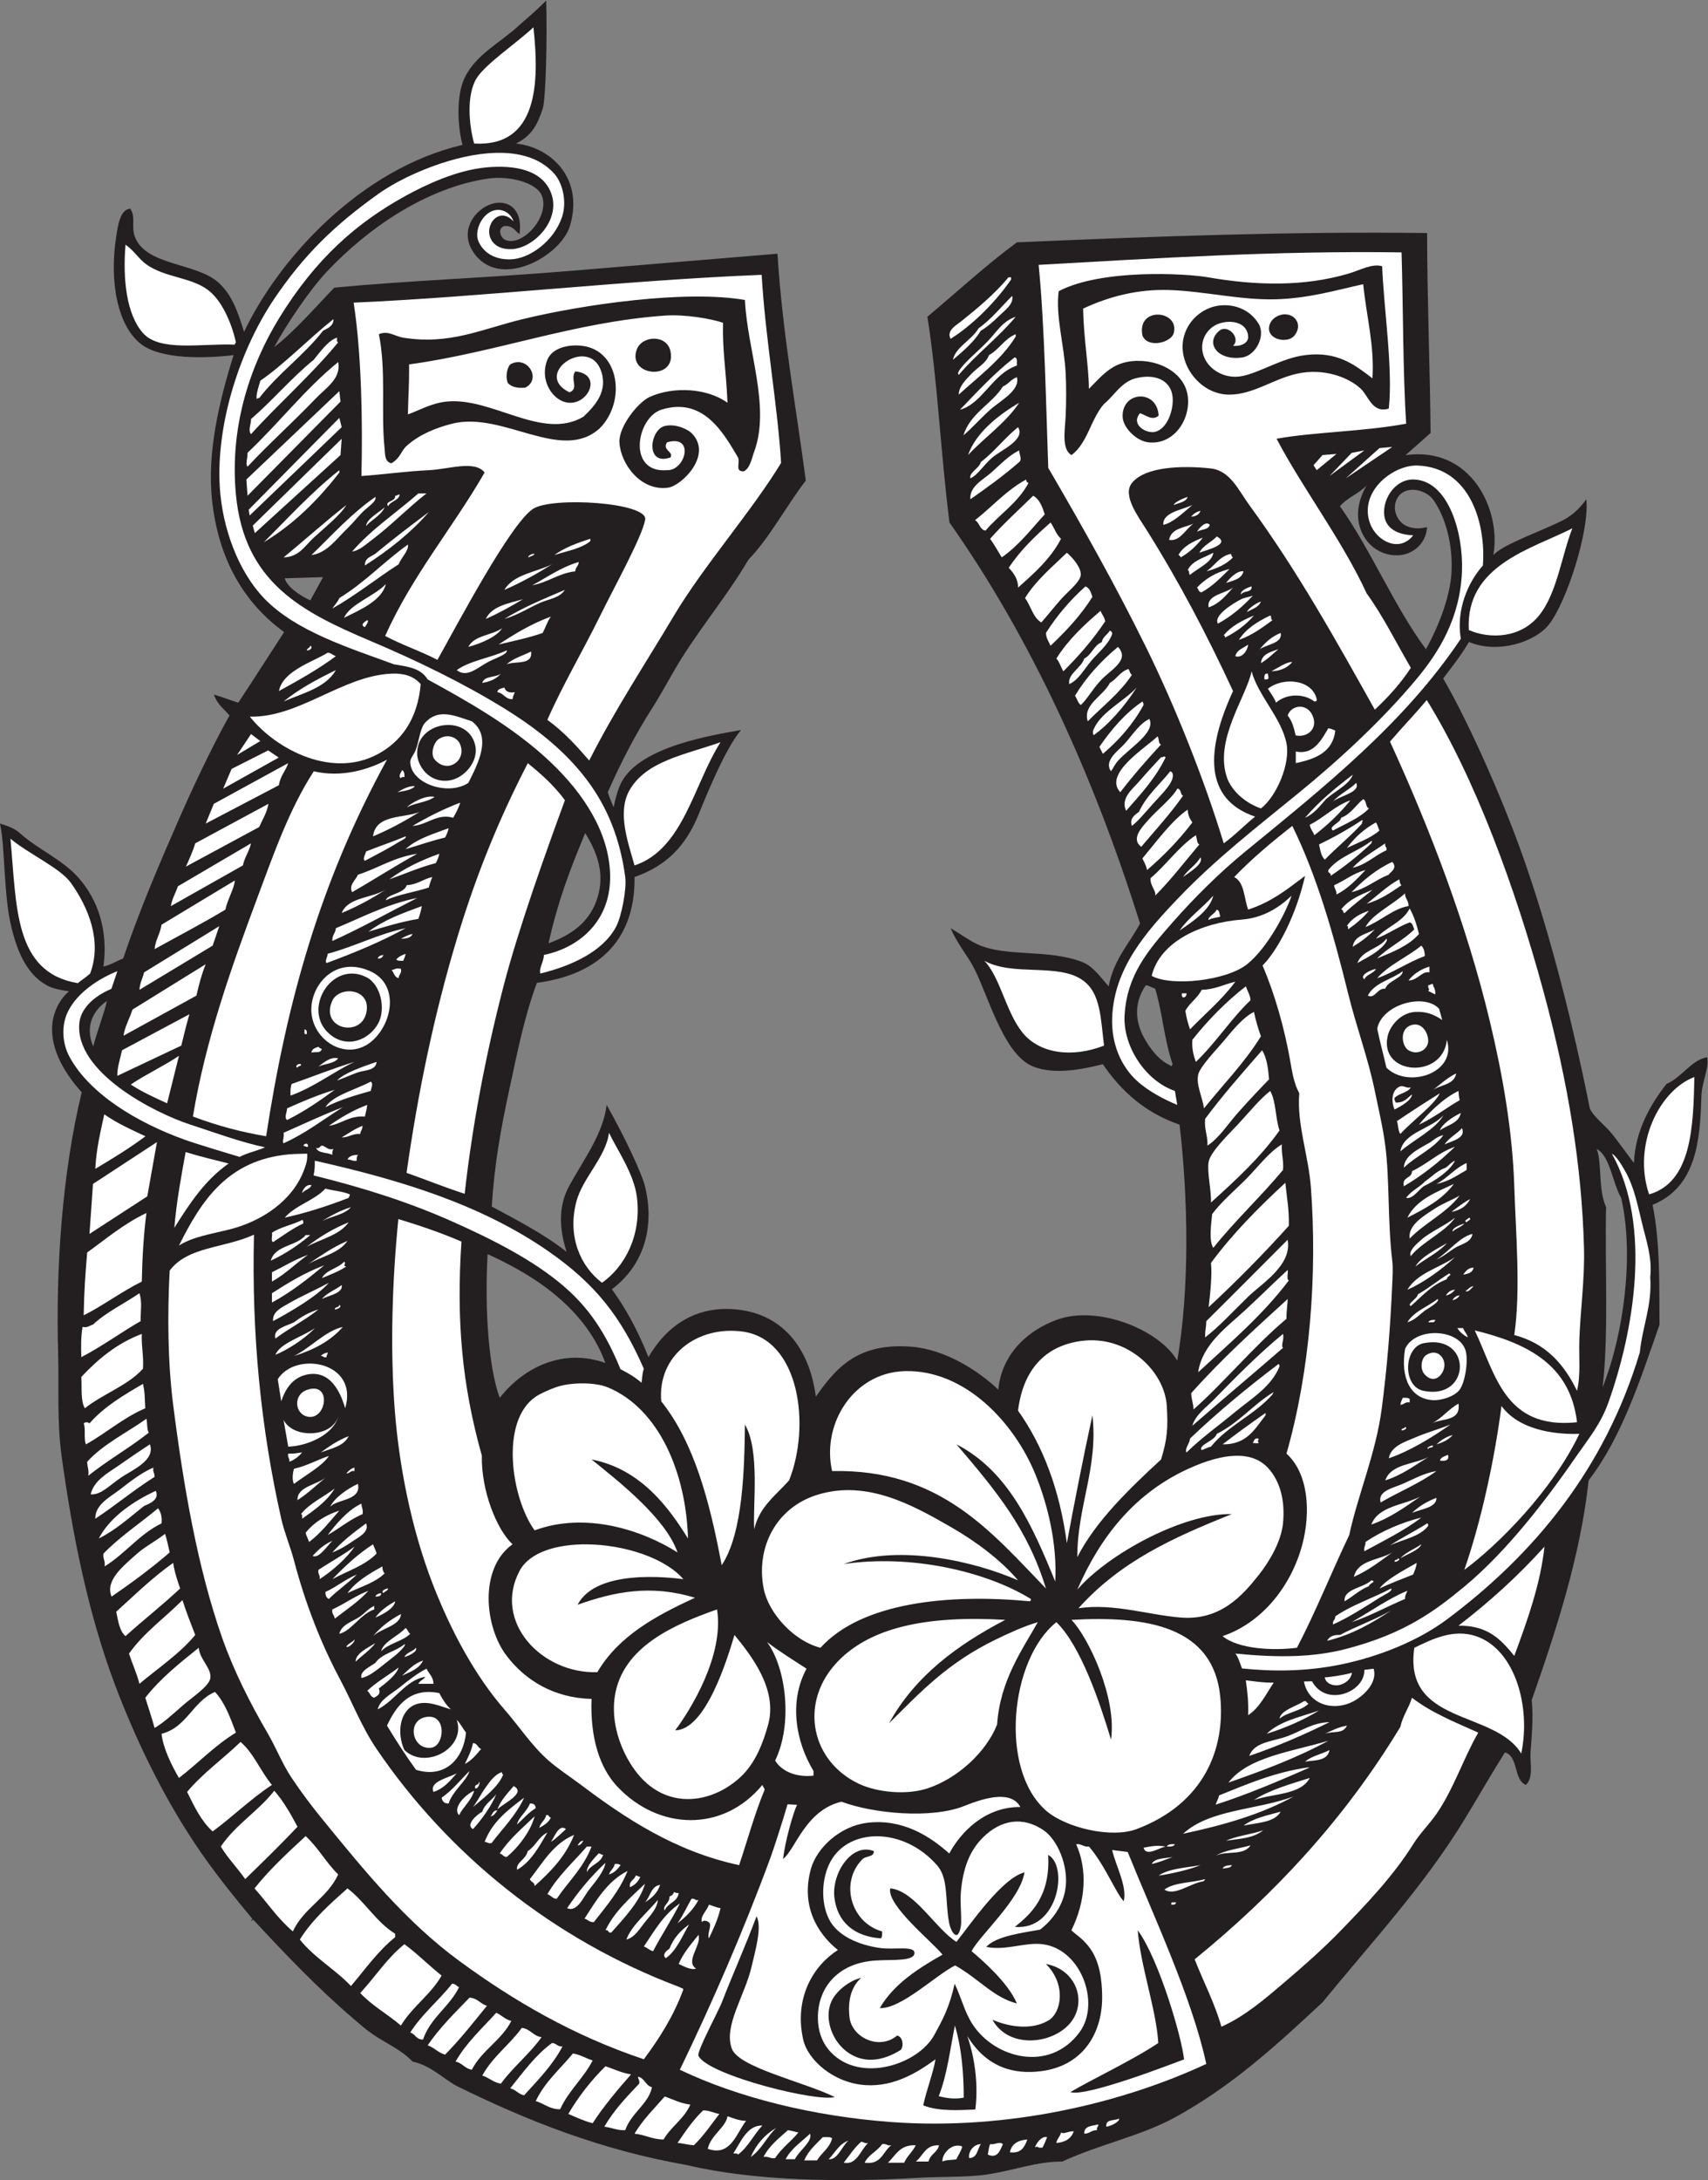
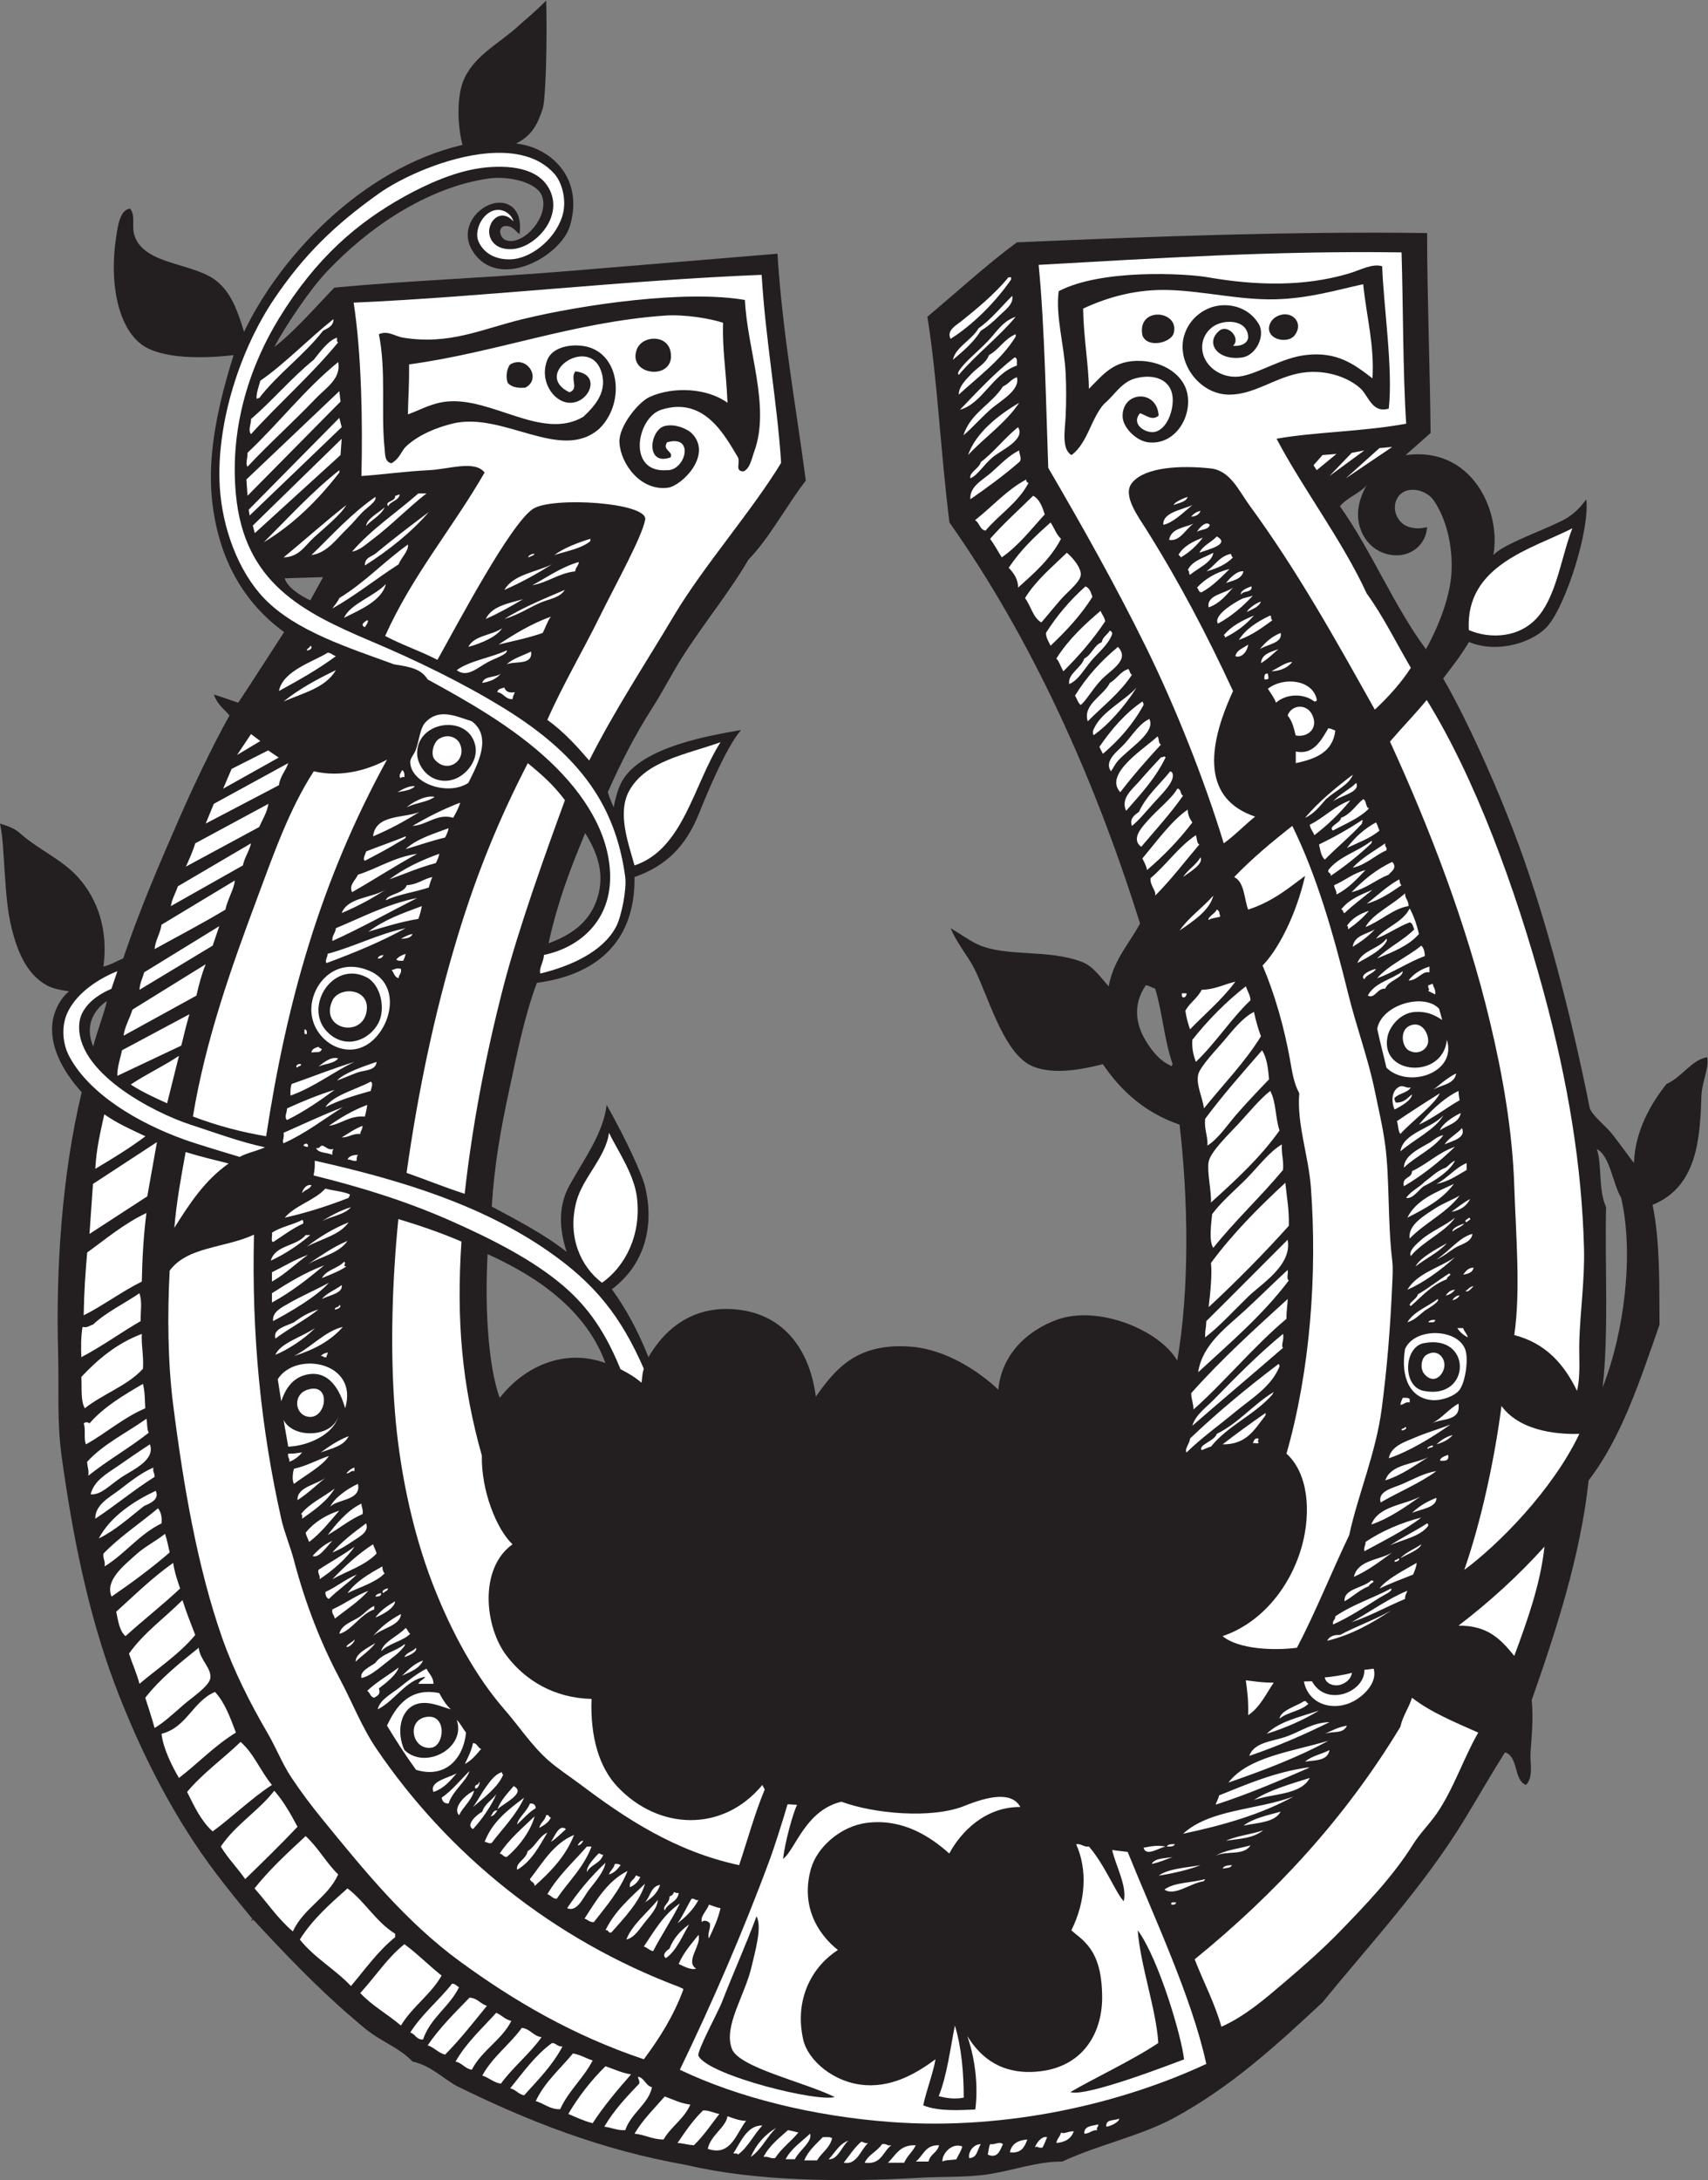
<svg xmlns="http://www.w3.org/2000/svg" viewBox="0 0 470.187 599.987" height="599.987" width="470.187" xml:space="preserve" id="svg2" version="1.1">
  <rect x="0" y="0" width="470.187" height="599.987" fill="#808080" stroke="none" />
  <defs id="defs6" />
  <g transform="matrix(1.333,0,0,-1.333,0,599.987)" id="g10">
    <g transform="scale(0.1)" id="g12">
      <path id="path14" style="fill:#231f20;fill-opacity:1;fill-rule:evenodd;stroke:none" d="m 168.754,2245.88 c -42.199,46.96 -66.738,97.67 -60.168,145.19 3.68,26.66 18.34,51.16 34.141,63.23 -15.84,2.57 -33.157,4.95 -47.243,13.02 -39.973,22.9 -59.066,67.54 -71.484,117.34 -9.891,39.64 -11.719,79.85 -15.035,126.2 -2.215,31 -2.793,59.93 -8.965,89.8 23.414,-7.09 32.285,-11.89 43.203,-21.6 35,-31.11 84.84,-52.49 117.598,-88.8 41.726,-46.26 62.859,-110.37 52.804,-184.81 15.532,3.67 27.122,11.28 40.793,16.81 33.707,99.84 75.247,196.54 115.59,288.61 25.035,57.13 65.84,145 103.938,212.98 -11.375,13.81 -24.184,21.12 -32.324,43.21 18.882,-5.48 34.253,-11.84 50.402,-16.8 34.164,51.43 63.269,97.61 94.726,145.76 -81.824,59.57 -135.832,148.98 -148.925,273.55 -10.188,96.88 14.668,202.99 44.597,298.29 -59.922,-7.15 -148.359,-8.83 -189.597,21.6 -50.371,37.16 -67.391,130.53 -52.805,223.2 3.594,22.85 7.883,55.62 28.801,57.6 12.09,-16.05 1.789,-36.21 9.601,-57.6 22.161,-60.67 126.895,-53.6 172.688,-94.99 26.781,-24.21 38.945,-56.33 52.914,-101.81 72.012,151.73 240.707,336.78 451.055,386.02 -10.239,39.46 -12.996,101.96 4.281,138.14 23.605,49.41 75.82,73.82 113.46,109.44 9.16,8.66 26.47,21.65 55.2,50.4 2.28,-84.75 -1.15,-204.98 -7.2,-223.2 -11.04,-33.29 -22.56,-55.78 -55.2,-72 69.59,-7.08 140.78,-69.17 111.66,-169.4 -18.51,-63.67 -147.59,-135.43 -200.459,-53.8 -28.281,43.66 3.828,87.64 38.509,98.53 31.57,9.92 65.28,-8.43 57.49,-62.53 -9.13,7.13 -14.56,18.48 -31.2,16.79 -14.57,-3.99 -8.67,-24.32 2.4,-28.79 34.85,-14.05 90.87,47.24 75.53,90.18 -10.78,30.18 -70.95,42.15 -108.75,37.02 -64.8,-8.78 -129.327,-35.44 -188.425,-71.64 -55.523,-34 -105.253,-76.43 -146.945,-120.36 -35.211,-37.09 -84.34,-110.14 -109.008,-156.01 38.555,28.65 87.036,84.38 124.051,122.57 158.965,14.85 302.527,19.32 485.227,34.35 137.48,11.32 302.18,25.14 429.92,35.62 10.19,-163.54 38.43,-315.82 58.51,-468.37 -38.16,-49.03 -75.4,-119.26 -118.51,-163.37 -40.39,-69 -93.06,-132.41 -136.8,-201.59 -21.94,-34.69 -40.09,-70.77 -62.4,-105.6 -35.08,-54.77 -65.87,-115.07 -91.2,-172.81 3.2,-11.19 7.93,-20.86 12,-31.2 3.98,19.23 8.86,38.15 16.8,52.81 39.79,73.41 188.97,96.5 246.33,106.73 -31.53,-36.68 -70.62,-132.33 -86.66,-172.05 -27.28,-67.55 -66.99,-108.15 -133.27,-131.48 1.82,-140.25 -86.29,-203.27 -201.61,-218.4 -26.1,-69.77 -40.85,-145.81 -57.59,-223.2 -16.63,-76.88 -30.35,-152.04 -35.62,-238.72 56.32,-30.14 110.41,-58.44 154.61,-93.61 -16.34,50.35 -16.75,96.62 5.98,137.54 30.54,55.02 69.65,107.3 76.63,165.99 38.93,-68.84 73.04,-142.67 79.2,-168 20.88,-85.75 -3.14,-163.75 -68.33,-212.58 30.76,-42.85 54.54,-87.6 75.53,-140.22 36.95,63.99 97.38,107.13 182.4,98.4 100.33,-10.31 151.28,-86.91 163.2,-180 41.55,59.04 86.02,111.6 196.8,103.2 71.54,-5.43 140.9,-51.21 180,-88.8 7.4,75.95 63.22,123.51 121.49,144.53 85.23,30.74 211.7,-21.39 248.1,-84.53 25.57,146.71 22.85,333.26 4.81,487.2 -70.26,24.14 -120.3,68.5 -158.4,124.8 -40.8,-10.21 -99.63,-22.61 -144.01,-4.8 -63.96,25.68 -94.86,156.12 -126.4,211.17 -10.55,18.38 -33.54,48.53 -43.99,74.43 21.96,-13.05 40.45,-26.34 55.08,-33.11 58.87,-27.25 145.22,-9.32 216.11,-36.49 23.68,-9.08 38.36,-32.05 55.2,-50.41 10.1,54.72 42.11,87.52 64.8,129.6 -95.6,304.86 -225.07,588.93 -393.59,828.01 -18.1,142.44 -24.69,294.49 -45.6,424.79 61.46,51.36 119.94,105.67 184.8,153.61 278.83,12.13 568.22,22.99 847.21,19.2 -0.04,-126.59 6.29,-292.98 7.18,-412.8 l -51.66,-45.72 c 136.12,19.01 197.84,-113.8 181.27,-206.28 18.95,20.45 81.98,43.1 124.93,62.95 19.66,9.1 41.99,17.42 67.07,52.25 6.97,-64.93 -41.27,-214.06 -77.82,-259.34 -28.79,-35.69 -104.63,-60.37 -164.47,-35.37 -18.61,-30.71 -31.25,-46.17 -53.4,-75.38 38.54,-64.7 114.81,-223.89 168.99,-379.53 54.39,-156.3 100.25,-339.35 133.9,-507.98 7.31,-17.6 32.68,-35.37 47.99,-55.2 16.31,-21.09 29.06,-39.24 43.2,-57.6 2.31,65.43 33.77,121.02 67.21,163.2 31.43,13.45 52.07,50.23 84.01,55.2 4.45,-22.69 -11.12,-50.47 -12.02,-81.6 -2.67,-92.7 -11.13,-186.62 -100.8,-223.2 16.78,-80.3 13.5,-181.1 14.4,-247.21 -40.28,-115.72 -78.54,-233.44 -146.39,-321.58 -16.97,-158.07 -69.3,-316.35 -117.6,-453.615 3.83,-37.11 -0.07,-73.36 -2.4,-107.989 -1.48,-22.031 6.78,-51.503 -9.61,-67.207 -26.03,10.743 -14.9,58.692 -43.18,67.207 C 3078.48,836.445 3052.09,789.883 3024,743.867 2940.55,607.129 2831.8,490.078 2731.19,367.051 2637.46,279.863 2544.88,194.18 2426.41,129.453 2355.57,90.762 2272.11,74.492 2193.59,38.262 2141.45,38.555 2092.21,19.727 2040,11.855 1997.23,5.41 1945.63,7.539 1896,4.668 1737.64,-4.531 1558.34,-2.246 1418.39,31.055 1242.15,61.797 1089.32,122.266 943.203,194.258 c -30.449,16.758 -52.566,41.836 -91.199,50.41 -23.563,24.941 -54.461,37.246 -84,57.598 -13.418,9.238 -26.66,21.191 -38.402,31.191 -72.414,61.66 -140.852,133.359 -206.399,204.004 -2.047,0.449 -2.265,-0.938 -2.402,-2.402 -3.492,1.054 0.246,2.109 0,4.804 -50.074,60.567 -94.098,114.844 -139.199,187.188 -54.743,87.812 -103.61,188.222 -144,295.219 -55.539,147.11 -88.086,310.13 -110.399,472.79 -9.902,72.17 -5.14,140.66 -7.203,213.59 -4.828,170.9 7.75,367.78 48.754,537.23 z M 3309.59,1636.66 c 13.01,109.55 4.43,256.72 7.21,371.99 -16.84,38.21 -7.95,89.48 -19.2,120 27.24,-13.55 32.42,-69.96 50.41,-100.8 26.81,-117.26 5.8,-280 -38.42,-391.19 z m -2642.395,1672.8 -26.394,-48 c -21.285,10.08 -47.77,27.22 -52.797,45.59 l 79.191,2.41 z M 220.914,2434.48 c -5.414,-24.19 -22.691,-69.91 -28.312,-93.9 -13.493,30.48 -9.868,67.79 28.312,93.9 z m 911.886,118.99 c 19.77,88.39 43.66,150.24 75.67,227.58 30.92,-49.39 40.45,-93.67 22.73,-141.19 -16.83,-45.14 -53.3,-69.9 -98.4,-86.39 z m 117.45,-866.52 c -84.3,30.51 -166.48,-6.01 -218.25,-71.89 -23.64,64.55 -31.11,185.29 -25.01,296.7 72.78,-33.3 197.31,-98.89 243.26,-224.81 z m 1171.35,616.91 c -0.86,-2.75 -4.22,-6.08 -4.8,-2.4 -19.69,8.56 -35.88,26.65 -50.39,50.4 -21.1,34.52 -27.37,75.42 0,115.2 7.34,-1.45 12.5,-5.1 19.2,-7.2 15.82,-52.65 17.85,-101.95 35.99,-156 z m 400.8,1195.2 c -14.57,-24.72 -24.57,-58.28 -12.38,-91.31 13.98,-37.85 47.77,-55.43 79.84,-53.05 24.93,1.85 54.32,20.16 57.35,57.96 -15.76,-3.24 -23.6,-3.28 -36.02,0 -26.46,7 -39.35,40.14 -23.98,62.39 17.17,24.9 58.08,15.44 73.49,-6.93 26.04,-37.73 39.69,-93.53 36.9,-148.46 -2.33,-45.83 -23.05,-105.3 -52.8,-159 -66.99,90.61 -112.2,203 -177.59,295.2 14.9,17.87 39.61,25.98 55.19,43.2 v 0" />
      <path id="path16" style="fill:#ffffff;fill-opacity:1;fill-rule:evenodd;stroke:none" d="m 3247.19,3410.26 c -21.76,-54.58 -31.33,-132.95 -68.24,-179.28 -38.42,-48.19 -102.17,-49.55 -145.61,-30.8 -7.48,133.91 130,167.52 213.85,210.08 v 0" />
-       <path id="path18" style="fill:#ffffff;fill-opacity:1;fill-rule:evenodd;stroke:none" d="m 2431.19,2219.86 c -27.77,11.47 -60.25,28.49 -83.98,50.4 -30.3,27.98 -52.46,73.31 -50.41,129.6 3.71,101.93 69.8,177.17 136.79,247.2 77.54,81.03 160.71,145.28 248.09,216.64 84.3,68.85 173.01,150.57 244.3,236.2 45.19,54.28 89.45,124.65 93.22,221.56 3.1,79.66 -28.09,186.39 -98.4,189.6 -42.07,1.92 -69.67,-46.31 -60.84,-80.53 5.29,-20.53 25.67,-33.42 58.44,-34.67 -27.35,-36.03 -74.65,-13.4 -88.81,24 -24.71,65.32 47.13,122.17 98.42,120 108.92,-4.6 140.74,-120.72 134.39,-206.41 -30.6,-34.32 -55.62,-91.15 -45.6,-151.19 -117.13,-174.8 -281.21,-305.12 -444.63,-438.94 -53.81,-44.06 -105.1,-95.02 -150.57,-146.66 -51.56,-58.56 -94.47,-109.19 -99.16,-192 -3.55,-62.82 42.21,-134.83 103.97,-156 l 4.78,-28.8 z m 120,-1132.81 c 90.14,-8.79 162.33,-7.95 230.96,10.22 116.37,30.78 178.4,75.17 242.87,128.84 86.56,72.09 166.17,175.26 234.18,273.75 22.36,32.39 46.64,61.39 62.4,105.61 51.86,145.51 90.76,364.08 7.19,513.59 9.51,-4.8 21,-24.2 28.81,-38.4 16.52,-30.09 23.51,-63.39 33.61,-105.6 7.62,-31.88 21.43,-71.33 16.78,-110.39 4,-59.65 -15.82,-100.26 -21.58,-156.02 -72.46,-241.13 -218.81,-416.89 -398.03,-550.86 -58.99,-44.08 -140.29,-77.11 -219.84,-93.34 -70.2,-14.31 -137.91,-14.92 -203.7,-8.1 -2.81,7.6 -8.43,25.53 -13.65,30.7 v 0" />
      <path id="path20" style="fill:#ffffff;fill-opacity:1;fill-rule:evenodd;stroke:none" d="m 2692.79,1029.45 16.64,0.47 c 14.95,-27.63 43.05,-32.928 66.86,-25.45 23.09,7.25 42.15,26.49 41.31,48.99 l 19.2,2.4 c 8.26,-28.13 -19.26,-55.33 -41.72,-67.325 -40.04,-21.406 -92.74,-7.773 -102.29,40.915 z M 698.395,1576.66 c -8.633,-35.53 -60.383,-61 -103.196,-62.4 l -9.597,55.19 c 19.691,-39.27 100.66,-36.4 112.793,7.21 z m 268.8,1308 c -42.121,-27.72 -119.183,-1.43 -119.992,43.2 -0.137,7.59 8.266,15.82 11.996,26.39 6.336,17.97 8.321,43.61 19.196,55.21 28.144,30 61.992,13.2 96.003,2.4 43.002,-32.26 11.309,-89.97 -7.203,-127.2 z m -105.597,57.61 c 1.324,-21.48 23.109,-57.66 64.804,-52.81 31.243,3.63 62.25,38.82 55.2,72 -14.305,67.33 -124.332,50.95 -120.004,-19.19 z m -85.157,-582.58 c -54.14,-59.71 -139.406,-5.93 -133.238,64.17 4.473,50.9 53.637,102.69 121.762,71.85 54.836,-24.83 48.473,-95.21 11.476,-136.02 z m -20.445,124.17 c -71.387,35.1 -133.066,-67.73 -75.898,-117.34 37.097,-32.19 83.144,-11.73 101.187,22.02 15.629,29.23 5.551,80.15 -25.289,95.32 z m -43.191,-890.4 c -10.602,37.26 -32.91,79.39 -79.2,69.61 -32.574,-6.9 -46.14,-35.04 -52.804,-55.22 l -7.196,45.61 c 36.547,58.86 168.133,36.56 139.2,-60 z m 86.39,-655.198 c 18.25,39.004 46.004,79.788 108.008,67.208 6.606,-12.599 13.914,-24.493 23.996,-33.615 -21.078,5.899 -49.754,20.02 -74.398,9.61 -31.828,-13.457 -37.598,-59.199 -21.602,-93.613 43.485,-41.758 128.215,4.453 108.004,62.402 7.731,-7.461 12.465,-17.93 19.199,-26.387 -5.054,-52.929 -42.093,-95.488 -103.203,-76.816 -21.269,29.14 -40.906,59.902 -60.004,91.211 z M 2676,2925.46 c 0,8.01 0,16 0,24 37.13,-7.89 53.26,24.82 67.2,48 5.61,-0.79 9.91,-2.89 14.4,-4.79 -5.1,-44.52 -40.57,-58.64 -81.6,-67.21 z m 43.2,132 c 0.88,-4.08 -1.88,-4.53 -4.81,-4.8 -23.04,17.98 -59.19,15.7 -79.19,-2.4 -4.15,11.07 -11.04,19.35 -16.8,28.8 31.52,24.83 91.54,19.5 100.8,-21.6 z m 259.2,-662.4 c -16.94,11.62 -32.77,17.89 -55.2,16.8 -31.46,-1.54 -53.28,-30.15 -57.59,-50.4 -17.29,-80.8 114.41,-89.26 122.4,-7.2 21.46,-68.63 -80.02,-101.63 -124.81,-57.6 -6.52,28.73 -11.79,46.37 -19.08,80.35 9.67,50.69 97.7,74.59 127.91,41.2 l 6.37,-23.15 z m -76.8,-679.2 c 20.43,46.03 110.69,42.3 124.81,-2.4 6.56,-20.82 -0.67,-66.29 -12.02,-81.6 -10.66,-14.38 -38.43,-22.58 -55.19,-21.61 -46.82,2.74 -67.25,46.45 -57.6,105.61 z m 38.4,-86.41 c 98.44,-19.78 101.17,118.58 0,98.4 -40.78,-8.12 -44.59,-89.43 0,-98.4 v 0" />
      <path id="path22" style="fill:#ffffff;fill-opacity:1;fill-rule:evenodd;stroke:none" d="m 2675.74,2982.68 c -3.98,16.48 -7.03,29.23 -16.54,41.17 7.81,22.41 39.08,25.21 50.64,1.51 14.05,-28.76 -10.43,-47.86 -34.1,-42.68 z M 897.566,2933.03 c -9.359,10.99 -1.804,35.69 8.473,42.19 20.774,13.14 38.356,1.07 43.094,-8.58 16.957,-34.54 -24.676,-65.17 -51.567,-33.61 z M 686.02,2434.48 c 14.125,32.09 82.421,26.65 70.242,-25.28 -11.981,-51.07 -95.582,-32.3 -70.242,25.28 z m -49.895,-858.44 c -27.457,4.72 -31.578,45.23 -2.145,55.44 51.61,17.91 40.84,-62.1 2.145,-55.44 z M 881.172,956.328 c 42.012,5.996 37.328,-60.215 9.226,-63.672 -39.851,-4.883 -51.804,57.617 -9.226,63.672 z m 1910.708,91.092 c -1.55,-12.79 -12.41,-21.38 -24.26,-24.94 -10.78,-3.24 -29.53,0.94 -31.78,15.45 12.4,0.47 45.18,5.98 56.04,9.49 z m 150.52,615.65 c -11.31,12.22 -6.64,34.33 2.78,40.31 22.77,14.49 38.67,-5.18 37.79,-21.64 -1,-18.67 -20.82,-40.06 -40.57,-18.67 z m -33.61,669.59 c -13.83,8.12 -19.49,43.51 5.19,51.77 25.63,8.58 38.79,-23.08 34.75,-37.91 -4.04,-14.83 -22.56,-24.07 -39.94,-13.86 v 0" />
      <path id="path24" style="fill:#ffffff;fill-opacity:1;fill-rule:evenodd;stroke:none" d="m 2630.39,1027.05 c -16.13,-23.85 -28.63,-51.347 -52.79,-67.187 0.72,31.66 -1.41,46.207 -4.79,71.997 23.15,-2.74 34.48,-4.95 57.58,-4.81 z M 1411.2,393.457 c -20.19,-55 -49.48,-100.918 -81.6,-144.004 -146.1,48.985 -268.28,120.586 -379.202,201.602 -112.726,82.343 -198.621,188.691 -285.597,295.195 -22.438,27.48 -43.051,55.078 -62.399,84.004 -19.515,29.18 -31.547,61.269 -50.398,93.613 -35.367,60.645 -69.57,128.043 -93.606,196.793 -49.878,142.68 -78.945,308.27 -100.796,480 -11.075,87.04 -12.071,185.28 -7.204,277.13 37.672,50.18 112.766,45.86 174.071,74.14 -4.922,-207.79 14.242,-399.16 56.332,-586.46 6.461,-28.77 18.703,-57.07 26.402,-86.41 22.57,-86.03 54.5,-168.81 93.598,-242.4 C 728.363,984.766 747.02,935.293 777.602,890.254 925.055,673.086 1141.56,496.68 1404,398.262 c 1.93,-2.071 6.57,-1.426 7.2,-4.805 z M 799.195,2932.66 c -137.945,-251.7 -207.109,-499.85 -249.593,-777.6 -54.551,9.45 -100.188,21.74 -151.204,40.8 26.36,159.28 79.5,308.08 132,448.79 34.461,92.36 66.282,184.49 117.606,264.01 56.84,-13.59 113.707,3.44 151.191,24 z M 472.156,2098.85 C 422.906,2064.1 392.523,2017.58 360,1966.09 c 4.836,56.21 13.816,103.17 23.363,156.39 30.442,-9.49 60.77,-16.46 88.793,-23.63 z M 1216.8,2930.8 c -24.36,28.38 -52.26,59.31 -86.4,83.99 30.8,70.38 73.98,143.7 107.63,212.11 33.65,68.41 88.01,165.68 94.35,201.23 6.33,35.54 -193.4,48.3 -232.06,21.97 -46.73,-31.82 -152.132,-231.18 -196.906,-311.42 -36.851,18.99 -72.945,30.64 -108.004,49.39 56.195,125.4 139.063,222.13 205.39,337.38 -20.308,26.16 -73.945,6.74 -115.198,4.81 -47.532,-2.22 -97.043,-9.24 -139.2,-12 2.715,110.51 0.332,251.52 -16.054,357.92 268.191,11.81 557.252,45.94 842.562,57.44 8.15,-135.69 32.8,-267.84 40.21,-388.26 -60.41,-99.51 -160.37,-213.13 -221.12,-315.1 -60.52,-101.58 -121.93,-194.2 -175.2,-299.46 z m 340.8,637.86 c 34.1,93.11 -14.54,210.05 -19.2,313.02 -121.61,21.27 -333.47,-9.12 -458.4,-39.41 -85.746,-20.8 -150.973,-53.78 -247.195,-38.42 -17.586,2.82 -31.223,15.49 -50.403,7.21 15.743,-77.22 3.754,-160.83 11.996,-237.59 0.961,-8.99 -0.289,-26.97 14.403,-28.82 19.222,12.19 18.722,24.78 31.199,36.01 25.238,22.7 59.387,37 93.605,45.6 105.375,26.46 225.355,-81.51 304.785,-9.63 54.68,54.39 41.57,160.83 -35.99,170.4 -29.17,3.6 -62.21,-4.61 -72,-28.8 -17.55,-43.37 12.63,-87.53 45.6,-88.8 41.01,-1.57 67.43,59.45 12,64.81 -11.21,-16 8.42,-35.53 -12,-43.21 -77.25,37.56 38.59,116.69 64.8,45.6 15.85,-42.99 -12.14,-73.54 -36,-96 -84.78,-50.27 -189.09,41.44 -283.198,31.23 -31.032,-3.36 -55.551,-17.99 -79.2,-26.4 0.664,41.48 2.801,55.15 2.399,103.2 180.439,24.69 339.279,87.29 527.999,100.8 42.06,3.01 95.79,-6.5 120.38,-14.8 -1.58,-57.87 6.1,-93.43 9.22,-165.2 -42.21,30.63 -112.27,34.06 -160.8,12 -23.53,-10.69 -64.05,-60.92 -62.4,-93.6 2.27,-45.1 44.73,-101.77 100.8,-93.61 28.02,4.1 93.14,68.15 48,112.81 -6.44,6.38 -31.58,20.19 -55.2,14.4 -31.25,-7.66 -40.65,-83.49 12,-64.8 6.63,12.23 -17.94,14.86 -7.2,31.2 58.28,16.6 37.76,-58.99 0,-57.6 -83.27,-6.51 -62.99,108.51 -12,124.79 87.84,28.06 130.02,-50.72 158.4,-98.39 5.27,-11.09 -7.41,-29.36 12,-28.8 13.27,6.66 16.31,26.37 21.6,40.8 z m -242.4,211.2 c -21.13,-55.52 81.47,-66.08 69.6,-4.8 -7,36.13 -58.65,33.57 -69.6,4.8 z m -261.59,-31.2 c -6.63,-7.84 -10.17,-25.9 -4.81,-38.4 7.18,-8.01 19.29,-11.11 36,-9.6 34.6,17.49 4.2,68.23 -31.19,48 z M 959.625,2036.33 c -39.16,12.48 -84.297,30.78 -120,43.2 22.695,160.55 56.023,326.01 106.398,491.35 39.188,128.6 85.457,241.34 143.957,354.44 26.04,-21.11 52.66,-44.13 76.68,-76.41 -41.21,-112.34 -96.46,-266.82 -127.12,-385.12 -37.51,-144.75 -64.681,-290.02 -79.915,-427.46 z M 1526.4,650.254 c -132.69,28.379 -235.88,97.5 -326.4,165.605 -22.79,17.149 -47.5,33.125 -67.2,50.391 -34.62,30.371 -60.63,70.566 -91.2,105.605 -59.01,67.655 -109.764,160.005 -147.971,258.925 -46.109,119.38 -69.566,248.67 -78.039,355 -10.586,132.85 -5.098,276.56 7.078,398.36 43.012,-12.87 92.172,-29.76 130.293,-46.52 -10.766,-162.37 0.98,-295.61 42.144,-441.9 -1.46,-72.22 30.225,-151.85 63.295,-183.06 -69.146,-49.44 -58.24,-169.81 -12,-230.39 38.35,-50.28 97.41,-86.977 175.2,-88.813 -2.87,-79.824 16.35,-141.719 53.17,-180.898 85.41,-90.879 218.39,-95.098 299.63,3.3 1.25,-3.554 3.55,-6.054 4.8,-9.609 -20.49,-49.102 -35.31,-103.887 -52.8,-155.996 z m 996,-333.594 c -14.37,50.43 -37.15,92.461 -55.19,139.199 166.33,135.274 311.25,291.934 424.78,480 4.98,23.028 17.46,38.555 24.01,60 39.18,-30.41 88.71,-50.488 136.79,-71.992 -30.13,-52.129 -51.31,-117.637 -86.38,-168.008 -15.02,-21.562 -34.18,-40.195 -48.01,-62.402 -40.57,-65.156 -97.05,-124.297 -151.19,-180 -36.12,-37.129 -75.14,-71.523 -115.22,-105.605 -39.33,-33.438 -80.51,-69.278 -129.59,-91.192 z m 604.81,765.61 c -28.32,34.92 -55.3,63.1 -115.22,62.4 64.24,49.31 123.11,102.62 177.6,163.18 -8.26,-78.14 -36.88,-156.7 -62.38,-225.58 z M 3024,1259.86 c 33.42,95.88 61.86,223.13 76.8,338.4 41.78,-57.24 130.27,-58.49 160.8,-57.6 -55.7,-117.11 -168.92,-230.31 -237.6,-280.8 z m 232.8,369.59 c -26.57,55.04 -64.77,98.44 -129.59,115.22 13.51,91.81 3.12,210.27 0,307.19 -3.67,112.89 -23.3,227.03 -50.3,339.94 -48.14,201.27 -124.12,398.65 -206.34,578.14 27.67,32.32 48.63,53.12 75.88,85.87 100,-161.57 182.89,-387.84 240.48,-599.37 52.45,-192.58 79.89,-365.78 84.26,-531.77 1.72,-64.61 -7.54,-129.44 -9.59,-189.61 -1.29,-37.42 3.15,-71.58 -4.8,-105.61 z m -578.4,-530.39 c -50.12,-6.42 -121.58,-2.6 -153.6,24.01 83.13,28.08 142.56,105.6 164.67,189.14 17.62,66.46 12.95,146.36 -32.67,187.65 48.81,171.35 63.79,369.32 50.41,549.59 -4.89,65.73 -29.32,130.69 -24.01,194.42 -11.48,20.77 -14.94,45.77 -19.2,69.59 -12.03,67.09 -31.77,136.24 -56.58,194.14 32.5,33.26 69.2,104.08 87.78,185.06 -31.49,-22.75 -64.46,-52.2 -117.6,-69.6 -8.62,23.39 -7.42,56.58 -28.81,67.2 36.85,38.34 77.87,72.54 120,105.6 50.68,-103 84.92,-222.79 115.21,-345.6 17.48,-70.86 41.53,-134.47 55.2,-201.6 7.6,-37.27 16.52,-73.8 21.6,-112.8 9.22,-70.7 4.61,-156.29 14.4,-237.6 1.79,-14.98 0.7,-32.26 0,-48.01 -4.13,-93.86 -10.86,-174.45 -21.61,-256.79 -12.13,-93.11 -49.49,-178.83 -67.18,-261.6 -36.76,-76.86 -69.03,-158.17 -108.01,-232.8 z m 160.8,1936.8 c -81.54,145.65 -159.51,286.07 -259.2,422.4 -22.25,30.42 -39.34,71.29 -79.94,75.68 -58.87,6.35 -135.33,3.83 -162.46,-30.08 -20.3,-25.39 12.69,-68.86 31.21,-98.41 67.36,-107.6 124.12,-215.88 177.6,-331.19 -55.84,-120.83 -61,-223.24 45.58,-259.2 -22.17,-17.83 -41.56,-38.43 -64.78,-55.2 -39.42,129.61 -99.67,281.53 -160.8,405.59 -63.62,129.08 -131.49,249.33 -201.61,369.61 -4.41,119.82 -7.2,291.15 -19.84,419.14 237.29,13.23 486.13,29.55 749.43,25.76 3.52,-110 2.54,-245.68 9.61,-353.7 -89.43,-16.5 -191.09,-17.1 -267.67,-31.05 53.1,-101.43 134.9,-208.49 186.07,-319.35 34.26,-47.34 61.08,-102.12 91.19,-153.59 -21.09,-32.52 -46.73,-60.47 -74.39,-86.41 z m 15.16,915.55 c -21.2,6.11 -45.14,-8.22 -70.36,-15.55 -91.25,-26.57 -188.16,-24.92 -290.41,-7.2 -44.53,7.72 -218.47,17.69 -307.18,-28.8 -7.07,-50.36 11.5,-111.04 14.39,-170.4 1.35,-27.53 1.27,-57.95 0,-86.39 -1.33,-29.31 -9.18,-69.42 12.01,-81.61 33.21,24.38 40.02,75.16 67.19,105.59 20.68,16.86 35.49,45.06 64.8,52.81 38.64,10.22 73.25,-2.44 76.8,-38.4 2.58,-26.15 -10.64,-65.64 -35.99,-72 -18.19,-4.56 -51.53,15.11 -31.22,38.4 11.84,-3.5 25.28,-16.66 38.42,-4.79 -3.53,55.31 -76.09,50.38 -74.41,-2.41 0.72,-22.66 28.2,-49.83 52.79,-52.8 52.6,-6.36 88.46,47.23 81.6,96 -6.21,44.32 -51.58,70.08 -95.99,72 -56.37,2.44 -77.64,-27.35 -108.01,-57.6 -0.39,47.04 -11.04,105.49 -11.99,165.6 52.28,24.5 112.05,40.53 177.59,38.4 72.17,-2.35 146.43,-20.86 218.4,-19.2 69.77,1.61 127.44,19.2 182.41,31.19 7.3,-70.23 23.22,-124.99 19.19,-194.39 -36.85,28.06 -72.42,56.44 -139.19,48 -47.84,-6.06 -91.57,-35.36 -129.59,-43.21 -40.02,-8.26 -80.96,18.75 -82.88,56.98 -1.15,23.21 13.25,42.94 32.95,50.64 23.81,9.31 60.06,4.86 61.92,-26.01 0.76,-12.45 -12.83,-20.77 -31.19,-19.2 16.87,15.91 -10.77,45.38 -28.05,31.33 -30.82,-25.05 -3.77,-63.04 47.25,-55.33 28.14,4.26 48.57,44.98 33.59,69.6 -18.93,31.11 -53.73,42.11 -84.63,37.06 -29.02,-4.76 -58.52,-26.38 -68.96,-61.06 -16.84,-55.79 31.15,-122.74 93.59,-122.41 49.14,0.27 90,32.25 139.2,43.21 55.37,12.33 107.07,-7.53 131.99,-31.2 15.96,-15.13 23.65,-51.13 57.62,-40.8 9.04,81.47 -10.47,208.64 -13.65,293.95 z M 2620.8,3825.46 c -3.09,-26.53 39.26,-34.42 52.79,-16.8 14.91,19.39 4.3,38.41 -12.71,42.53 -17.01,4.11 -37.93,-7.19 -40.08,-25.73 z M 2424,3813.47 c 12.27,47.29 -76.29,55.69 -64.8,-4.81 10.21,-27.44 59.55,-15.45 64.8,4.81 v 0" />
      <path id="path26" style="fill:#ffffff;fill-opacity:1;fill-rule:evenodd;stroke:none" d="m 2491.19,239.863 c -170.25,-79.433 -406.93,-137.832 -650.39,-120 -162.51,11.895 -317.92,51.094 -436.8,107.989 65.84,136.269 130.75,284.824 186.98,437.382 6.25,16.973 25.19,74.942 35.44,110.684 l 19.6,-1.035 c -8.22,-17.129 -24.95,-76.309 -28.82,-111.778 25.49,19.278 45.83,100.293 120.49,118.145 65.28,-24.375 185.69,-36.191 254.3,-8.594 47.39,19.063 96.99,30.86 115.22,-2.402 -73.05,0.723 -123.46,-52.246 -146.8,-95.996 -38.79,34.687 -95.96,72.754 -170.27,63.301 -55.9,-7.11 -103.25,-51.758 -115.32,-94.493 -21.15,-74.941 11.6,-132.929 55.58,-168.007 -50.09,-31.875 -91.13,-98.145 -71.63,-185.059 9.43,-41.992 62.78,-89.863 129.24,-93.965 59.08,-3.652 108.51,27.324 143.98,53.418 -5.31,-30.273 -18.22,-61.758 -25.37,-95.117 33.11,-13.496 78.81,-9.57 107.5,-8.594 5.53,40.723 2.29,96.973 -16.46,151.719 41.34,-67.773 99.64,-79.199 152.01,-72.637 89.33,11.192 128.26,81.934 126.42,157.637 -0.64,26.973 -3.43,70 -28.69,100.957 -13.55,16.641 -22.52,20.937 -34.84,32.305 29.88,60.293 33.4,125.742 9.84,177.734 11.84,1.445 14.55,-6.23 26.39,-4.805 32.28,-36.543 57.58,-99.882 72.01,-112.793 7.09,31.719 -16.56,72.559 -24,105.606 l 32.07,-4.004 c 52.67,-130.586 132.83,-300.879 162.32,-437.598 z m -141.58,275.996 c 5.37,-72.793 38.48,-164.355 42.44,-232.793 -51.03,-34.492 -135.49,-74.179 -181.52,-101.328 32.3,-11.191 215.9,60.684 234.7,67.461 -4.72,45.977 -51.97,207.168 -95.62,266.66 z M 1723.83,171.504 c -62.06,30.742 -197.58,60.781 -212.35,99.434 -18.04,47.226 27.33,110.41 41.06,171.386 6.43,28.555 21.89,79.961 9.86,102.344 -22.36,-60.117 -50.17,-122.012 -72,-178.496 -6.67,-17.266 -51.99,-101.055 -48,-109.512 9.65,-20.41 74.24,-45.312 139.66,-63.164 61.46,-16.758 123.67,-27.285 141.77,-21.992 v 0" />
-       <path id="path28" style="fill:#ffffff;fill-opacity:1;fill-rule:evenodd;stroke:none" d="m 2280,2342.26 c -65.86,-25.68 -132.77,-16.74 -168.01,26.4 -34.7,42.52 -45.99,114.23 -79.18,148.8 59.34,-33.1 153.26,-3.8 203.99,-40.8 36.09,-26.33 36.13,-76.65 43.2,-134.4 z M 3141.6,880.664 c -54.55,90.332 -244.08,58.223 -220.8,218.396 37.6,18.19 81.17,39.46 127.21,24.01 80.72,-27.11 114.04,-145.531 93.59,-242.406 z m 115.2,684.006 c -149.28,-15.69 -168.09,99.1 -211.19,189.59 107.28,-26.31 197.28,-69.9 211.19,-189.59 z m 242.4,712.79 c -2.25,-103.94 -5.94,-217.05 -93.59,-242.4 -34.73,103.2 21.81,215.45 93.59,242.4 z m -914.4,837.6 c 13.29,-50.27 61.33,-95.63 72,-148.81 8.38,-41.74 -20.47,-109.41 -52.8,-134.39 -38.49,13.73 -62.03,41.23 -69.61,62.4 -27.93,78 38.62,166.03 50.41,220.8 z m 82.52,-463.29 c -12.01,-35.18 -49.39,-106.96 -91.15,-140.93 -42.6,-34.66 -156.83,-47.17 -197.77,-24.58 16.83,70.36 101.81,109.69 186.03,116.22 45.49,3.52 78.7,26.2 102.89,49.29 v 0" />
-       <path id="path30" style="fill:#ffffff;fill-opacity:1;fill-rule:evenodd;stroke:none" d="M 1971.54,405.469 C 1960.51,356.211 1946.97,331.68 1929.59,299.863 1896,238.359 1777.26,199.746 1716,263.867 c -20.67,21.621 -29.14,50.371 -26.4,83.985 3.93,48.281 38.49,100.781 120.01,105.605 34.59,2.051 77.05,-1.953 78.87,14.551 1.85,16.914 -41.62,6.836 -72.33,11.367 -42.98,6.309 -87.64,24.902 -104.84,60.742 -16.59,34.59 -14.55,83.594 3.68,117.344 38.22,70.781 151.53,71.562 220.58,-7.988 23.81,-27.442 15.68,-72.246 24.61,-119.082 1.62,-8.575 7.87,-24.434 14.82,-24.375 6.93,0.058 9.82,19.043 9.92,24.238 0.41,24.023 -2.26,43.769 -0.62,63.652 4.14,50.449 18.61,86.914 46.09,113.946 36.7,36.074 81.78,43.867 124.81,14.414 28.65,-19.629 51.09,-72.422 45.48,-117.871 -4.59,-37.168 -27.13,-67.657 -52.79,-87.286 -35.66,-6.543 -90.55,-13.066 -111.19,-35.625 38.48,-7.754 75,7.911 109.41,6.192 84.55,-4.258 128.11,-121.016 83.64,-181.895 -61.86,-84.668 -175.12,-54.511 -220.96,15.41 -16.95,25.899 -22.46,52.813 -37.25,84.278 z M 2160,446.25 c 42.66,-42.559 31.95,-100.645 5.45,-116.504 -31.99,-19.16 -76.84,-15.449 -115.86,1.309 33.32,-60.274 123.2,-51.153 160.43,-6.973 35.37,42.012 14.53,110.234 -50.02,122.168 z m 4.57,225.254 c 5.06,-85.977 -36.13,-122.676 -68.73,-148.731 90,-8.007 111.02,126.231 68.73,148.731 z m -48.91,-36.172 C 2069,623.379 2003.93,527.852 1975.2,491.855 c -43.48,27.325 -86.53,106.055 -136.8,110.411 -7.21,-35.469 88.18,-111.231 108.01,-136.797 -49.01,-27.969 -100.2,-59.824 -129.61,-110.41 44.82,-1.524 114.65,67.441 155.74,88.164 51.03,-29.082 78.98,-66.016 127.46,-78.555 -18.55,44.766 -77.91,94.805 -93.59,107.988 15.74,31.426 100.84,106.895 109.25,162.676 z M 1717.01,368.828 c -18.13,-40.879 7.1,-99.883 55.67,-116.269 29.14,-9.825 60,-0.957 87.32,16.093 6.56,6.524 5.25,26.993 -7.19,29.825 -37.48,-31.485 -93.74,-3.614 -98.41,37.382 -4.11,36.036 4,63.829 24.11,81.739 -24.45,-5.567 -51.97,-27.285 -61.5,-48.77 z m 104.59,144.629 c -63.83,17.734 -88.24,100.371 -40.8,148.809 7.72,7.871 23.54,3.652 24,16.797 -44.8,18.769 -87.81,-44.844 -81.6,-95.997 6.05,-49.765 39.97,-80.039 96,-84.003 2.75,2.832 2.71,8.476 2.4,14.394 v 0" />
-       <path id="path32" style="fill:#ffffff;fill-opacity:1;fill-rule:evenodd;stroke:none" d="m 2076,1156.66 c -99.28,-51.91 -186.41,-116 -240,-213.594 64.21,63.824 119.96,124.254 220.5,173.044 26.92,13.05 58.71,27.72 86.7,35.75 -32.01,-56.82 -77.91,-120.47 -84,-211.196 -22.32,-56.621 -81.17,-111.387 -144,-132.012 -42.88,-14.062 -103.7,-8.398 -141.6,9.61 -97.46,46.308 -121.99,162.402 -50.4,244.808 69.2,79.63 193.13,102.87 352.8,93.59 z m -655.2,168.01 c -38.09,61.25 -96.21,143.36 -199.2,163.18 54.37,-43.87 153.32,-121.01 177.6,-191.99 -73.19,46.35 -189.56,84.47 -295.2,45.6 -48.1,66.65 -72.14,225.51 2.4,276 10.2,6.92 29.8,15.22 40.8,19.2 28.91,10.45 80.09,11.56 108,0 106.05,-43.91 161.8,-177.13 165.6,-311.99 z m 136.8,19.2 c -3.21,49.68 12.2,162.67 -19.2,215.99 -1.17,-89.02 -3.45,-223.22 -48,-290.41 -24.42,130 -56.23,252.58 -124.8,338.4 -8.39,95.55 75.92,156.6 168.01,144.01 118.03,-16.14 140.92,-194.67 95.99,-307.19 -26.89,-30.71 -61.33,-53.89 -72,-100.8 z m -122.4,-141.6 c -81.18,-37.23 -157.79,-79.01 -201.59,-153.62 -114.67,-3.71 -216.09,103.67 -160.81,208.81 20.56,39.1 77.66,55.92 140.46,55.1 75.78,-1 159.85,-27.7 197.94,-71.9 -28.47,3.66 -179.63,21.86 -218.4,-52.81 75.18,26.68 150.85,42.54 242.4,14.42 z m 45.6,-24.01 c 15.17,-94.51 -54.78,-207.713 -86.4,-249.608 63.25,0.489 108.06,148.688 122.4,196.818 34.2,-41.82 89.62,-111.84 69.6,-184.806 -10.17,-37.07 -25.91,-79.375 -56.91,-108.281 -51.67,-48.203 -131.36,-66.406 -192.69,-14.121 -40.37,34.414 -77.69,109.179 -67.2,180 15.38,103.848 124.91,149.398 211.2,179.998 z M 1680,835.059 c -33.97,-4.063 -65.34,7.949 -79.2,31.191 35.88,73.164 24,189.2 -16.8,244.8 25.65,-19.94 54.09,-37.1 81.6,-55.19 -36.65,-67.891 -22.62,-149.981 14.4,-211.192 0,-3.203 0,-6.406 0,-9.609 z m 448.79,364.801 c 0.39,-2.79 -0.53,-4.27 -2.38,-4.8 -168.5,15.9 -347.12,-2.46 -432.01,-96 -55.02,13.85 -107.08,71.25 -117.15,121.53 -16.9,84.31 24.81,168.71 112.67,194.9 100.51,29.96 192.72,-20.47 273.28,-66.84 53.81,-30.97 104.32,-69.12 139.2,-110.39 -88.1,38.48 -243.4,75.98 -360,33.6 136.8,20.46 291.76,-13.89 386.39,-72 z m -153.59,319.2 c 83.1,-97.15 147.3,-174.96 184.8,-297.6 -111.56,115.08 -217.95,247.31 -441.6,242.41 -10.35,45.64 -1.3,93.34 22.26,131.36 26.7,43.11 72.05,73.81 128.93,75.02 123.81,2.64 225.37,-106.79 268.81,-213.59 25.31,-62.23 45.08,-142.42 40.8,-220.8 -47.15,115.25 -96.76,228.05 -204,283.2 z m 249.6,-232.81 c -0.21,104.98 43.62,184.79 31.2,292.81 -18.89,-86.58 -37.41,-181.35 -52.8,-264 -14.8,110 -48.98,200.62 -100.8,273.59 10.2,82.58 54.36,134.18 131.99,144.01 93.56,11.83 170.73,-62.23 175.2,-134.4 2.81,-45.21 1,-68.83 -11.84,-110.45 -65.64,-60.54 -135.07,-127.42 -172.95,-201.56 z m 2.41,-105.59 c 85.8,95.55 192.34,144.81 316.79,194.4 -100.7,2.09 -255.64,-82.48 -319.2,-156 48.5,111.49 120.06,199.9 230.04,249.89 71.18,32.34 130.08,37.85 163.87,1.34 20.25,-21.91 36.39,-59.24 30.88,-114.43 -3.63,-36.62 -27.23,-77.77 -50.02,-106.5 -34.34,-43.32 -79.61,-94.36 -161.17,-87.9 -66.17,5.24 -139.63,29.97 -211.19,19.2 z m -45.61,-28.8 c 50.43,-48.68 89.81,-166.098 112.79,-242.407 12.58,85.742 -46.19,210.407 -81.58,247.207 157.01,8.98 292.82,-14.06 307.19,-158.398 10.49,-105.293 -31.27,-220.137 -172.79,-273.594 -51.41,-19.434 -146.16,2.285 -187.21,38.398 -97.27,85.528 -73.83,312.794 21.6,388.794 v 0" />
      <path id="path34" style="fill:#ffffff;fill-opacity:1;fill-rule:evenodd;stroke:none" d="m 1488,2968.66 c -55.5,-86.99 -76.69,-220.8 -177.6,-254.4 -12.53,45.1 -36.45,108.7 -10.72,154.61 34.39,61.36 115.73,73.99 188.32,99.79 z m -244.8,-1116 c -44.41,33.65 -72,95.58 -52.8,168 12.85,48.46 61.34,92.37 67.2,141.61 16.18,-33.79 51.42,-84.13 57.6,-132.02 10.23,-79.21 -24.9,-144.72 -72,-177.59 v 0" />
      <path id="path36" style="fill:#ffffff;fill-opacity:1;fill-rule:evenodd;stroke:none" d="m 1116,2491.06 c -3.78,10.22 7.1,24.3 7.2,38.4 75.61,15.64 139.09,72.4 136.8,165.6 -2.16,87.83 -55.14,167.73 -122.05,231.52 -79.19,75.49 -179.11,130.05 -254.747,171.68 -13.879,22.49 -37.519,25.97 -69.598,31.2 -92.722,34.08 -202.902,68.25 -268.167,136.28 -53.473,55.72 -86.586,145.66 -91.571,230.37 -7.777,132.17 42.871,285.17 112.906,388.6 60.782,89.76 123.915,151.58 215.629,216.75 46.266,32.88 139.723,75.81 224.558,83.01 54.37,4.61 105.23,-5.43 137.84,-42.21 17.08,-19.26 26.38,-57.56 16.05,-88.79 -16.33,-49.36 -66.33,-86.87 -106.75,-87.92 -36.9,-0.97 -58.819,18.03 -66.737,39.22 -6.09,16.3 3.008,45.75 24.277,58.18 21.09,12.31 43.68,-1.05 48.75,-18.94 -22.81,25.04 -46.76,6.52 -49.86,-16.13 -2.74,-19.99 11.41,-43.31 47.34,-41.18 45.21,2.69 101.96,61.15 79.84,116.79 -18.92,47.64 -75.8,56.96 -131.81,52.07 -63.474,-5.53 -128.552,-37.06 -168.298,-58.9 C 737.02,4041.38 651.816,3967.2 576.117,3843.62 520.957,3753.56 473.34,3626.5 487.203,3479.86 c 17.172,-181.68 136.332,-242.25 278.399,-302.4 95.543,-40.45 190.699,-86.63 275.998,-139.2 78.34,-48.28 143.38,-103.25 187.58,-172.13 32.27,-50.27 52.98,-107.95 62.02,-175.87 3.31,-24.89 -7.75,-81.93 -19.2,-103.21 -27.63,-51.32 -93.16,-80.55 -156,-95.99 z m 208.8,-844.81 c -12.23,10.51 -25.77,19.1 -43.34,27.89 -30.51,74.49 -64.86,126.49 -117.94,171.97 -62.07,53.21 -146.42,96.02 -229.497,132.99 -88.304,39.3 -180.64,68.99 -286.406,95.12 2.551,12.3 2.66,20.39 2.403,30.45 180.371,-40.41 345.328,-91.66 482.78,-187.21 96.3,-66.95 149.93,-134.86 196.8,-242.4 -3.4,-9.63 -3.28,-19.73 -4.8,-28.81 z m -777.597,486.07 c -17.394,-7.98 -36.152,-11.09 -52.301,-19.84 -23.203,6.9 -88.246,26.43 -113.695,35.57 -97.23,34.94 -195.352,93.73 -237.207,170.21 -16.426,30.01 -16.906,65.8 -4.609,92.26 20.496,44.09 71.113,73.05 103.011,85.34 l -12.324,-36.32 c -39.359,-16.63 -63.629,-42.78 -66.273,-70.83 -9.551,-101.14 153.636,-184.78 228.789,-209.39 52.48,-17.17 104.379,-36.35 154.609,-47 v 0" />
-       <path id="path38" style="fill:#ffffff;fill-opacity:1;fill-rule:evenodd;stroke:none" d="m 979.195,4204.66 c -10.3,36.24 -16.554,99.3 4.809,134.4 18.036,29.64 84.086,73.89 117.596,105.59 12.8,-115.88 8.49,-247.46 -122.405,-239.99 z M 186.199,2491.06 c -10.664,-9.33 -16.476,-12.42 -25.519,-19.85 -132.086,22 -126.078,158.26 -139.078,298.25 37.508,-31.48 102.984,-60.56 124.8,-91.2 35.606,-50.01 65.059,-119.33 39.797,-187.2 z m 183.395,-561.61 c 46.07,92.41 100.246,176.66 227.066,188.28 11.52,1.06 27.528,1.14 37.688,1.45 0.617,-12.09 -0.879,-18.34 -5.547,-31.33 -24.004,-66.72 -89.168,-108.32 -153.602,-124.78 -36.64,-9.38 -77.519,-15.3 -105.605,-33.62 z m 146.402,1092.01 c 101.875,-2.39 190.914,84.42 292.805,88.8 24.793,1.07 44.969,-4.66 60,-21.6 -5.797,-67 -34.992,-111.65 -79.199,-139.2 -98.887,-61.61 -220.864,5.02 -273.606,72 z m -256.801,974.4 c 18.446,-12.79 26.532,-28.88 43.207,-40.8 38.219,-27.32 91.524,-25.98 127.2,-52.8 27.503,-20.68 47.918,-64.99 57.601,-108 -0.465,-1.95 -2.406,-2.4 -2.402,-4.8 -68.399,2.79 -154.875,-15.39 -189.602,24 -33.828,38.37 -41.886,109.99 -36.004,182.4 v 0" />
      <path id="path40" style="fill:#ffffff;fill-opacity:1;fill-rule:evenodd;stroke:none" d="m 895.195,1024.67 c -10.398,0 -20.797,0 -31.195,0 2.965,6.62 10.688,8.51 14.395,14.39 -39.719,-5.9 -62.77,-49.216 -98.395,-67.205 4.379,20.176 28.219,31.685 45.602,45.605 17.214,13.81 36.402,28.99 55.199,38.4 4.797,-10.39 14.008,-16.39 14.394,-31.19 z M 2505.61,2651.86 c -7.17,-30.43 -42.54,-53.46 -69.61,-72 19.43,27.77 47.55,46.84 69.61,72 z M 2097.6,3847.05 c -36,-43.18 -81.29,-77.1 -117.6,-119.99 -4.34,3.53 3.01,12.06 4.8,14.4 12.6,16.45 35.38,34.52 55.2,55.2 18.46,19.28 30.37,41.26 57.6,50.39 z m 415.19,-1223.99 c 5.82,-1.38 5.35,-9.07 7.21,-14.4 -7.56,-2.84 -18.11,-2.69 -24,-7.2 -2.89,6.19 13.73,13.39 16.79,21.6 z m -424.78,1305.6 c 0,-1.6 0,-3.2 0,-4.81 -33.03,-47.78 -80.14,-94.26 -124.81,-122.39 -9.33,17.12 12.15,28.42 21.6,36 32.88,26.35 68.17,55.53 96,88.79 0.39,2.82 4.38,2.04 7.21,2.41 z m 2.38,-38.4 c 3.75,-17.04 -15.64,-30.1 -26.39,-40.8 -11.68,-11.64 -25.37,-23.6 -38.39,-31.2 -15.04,-24.17 -36.41,-42.01 -57.6,-60 4.86,25.54 38.73,40.68 52.79,64.81 26.56,19.03 46.72,44.47 69.59,67.19 z m 7.21,-79.2 c 0,-1.6 0,-3.2 0,-4.8 -29.26,-48.34 -81.55,-86.46 -117.6,-120.01 -0.14,16.73 15,31.2 26.41,43.21 12.14,12.81 29.98,21.6 35.99,38.4 21.19,11.6 31.84,33.77 55.2,43.2 z m 2.4,-64.81 c -50.88,-17.15 -70.47,-78.28 -117.6,-91.2 36.21,37.4 71.37,75.84 112.8,108.01 6.87,-0.34 4.39,-10.02 4.8,-16.81 z m -110.41,-143.99 c 14.63,46.19 57.89,63.72 81.6,100.8 11.21,4.8 16.9,15.12 28.81,19.2 7.7,-27.31 -35.64,-49.46 -55.2,-67.21 -22.83,-20.69 -37.98,-38.58 -55.21,-52.79 z m 115.21,67.2 c -28.55,-42.66 -71.38,-71.02 -105.6,-108 15.82,45.78 61.78,82.22 105.6,108 z M 2004,3470.26 c -2.28,26.53 26.2,40.13 43.21,55.19 18.1,16.07 36.19,35.45 57.59,45.61 -0.35,-6.9 6.66,-18.72 0,-24.01 -31.58,-27.61 -65.91,-52.48 -100.8,-76.79 z m 0,43.21 c -3.28,12.11 18.19,20.16 21.61,33.58 28.1,21.5 49.27,49.93 76.79,72.01 16.64,-25.54 -36.68,-48.42 -52.81,-62.4 -20.04,-17.39 -29.53,-35.75 -45.59,-43.19 z m 31.2,-108.02 c -12.21,2.19 -12.21,16.61 -21.59,21.61 35.41,27.78 64.63,61.75 105.59,84 -0.1,-4.11 1.78,-6.22 4.8,-7.2 -21.56,-40.84 -60.09,-64.7 -88.8,-98.41 z m 33.59,-55.19 c -7.79,12.99 -15.47,26.13 -23.99,38.4 27.72,31.48 58.97,59.43 88.79,88.8 13.62,-7.19 18.77,-22.84 24.01,-38.4 -28.32,-30.88 -53.89,-64.51 -88.81,-88.8 z m 33.61,-62.4 c 0.57,16.25 -8.4,29.65 -19.2,40.8 23.75,36.25 54.5,65.5 86.41,93.6 7.6,-10.8 11.72,-25.07 21.58,-33.6 -21.62,-41.58 -55.35,-71.05 -88.79,-100.8 z m 47.99,-72 c -17.4,10.6 -21.52,34.48 -33.59,50.4 22.99,37.02 55.97,64.02 86.4,93.6 12.87,-10.75 29.77,-31.42 28.79,-45.61 -1.01,-14.93 -26.99,-34.61 -40.8,-50.4 -16.6,-18.97 -30.74,-36.89 -40.8,-47.99 z m 19.2,-48 c -3.63,8.36 -9.1,14.88 -9.59,26.39 23.03,36.18 50.25,68.16 81.6,96.01 8.85,-3.14 11.41,-12.6 14.4,-21.6 -24.12,-38.29 -54.32,-70.48 -86.41,-100.8 z m 26.41,-52.8 c -5.1,8.49 -7.95,19.25 -14.4,26.4 24.38,38.82 57.09,69.31 91.19,98.4 2.85,-7.55 8.11,-12.69 9.61,-21.6 -25.31,-37.89 -54.67,-71.74 -86.4,-103.2 z m 12.01,-26.4 c -3.07,21.74 24.76,32.61 31.19,52.8 15.59,7.61 19.37,27.02 36,33.6 2.24,11.37 11.73,15.47 16.79,24 2.97,-1.04 4.94,-3.08 4.81,-7.2 -7.8,-21.74 -28.46,-37.74 -43.21,-55.2 -14.9,-17.65 -26.93,-40.45 -45.58,-48 z m 23.98,-43.21 c -6.07,4.32 -7.61,13.19 -11.99,19.2 23.96,39.26 54.3,72.12 88.79,100.8 25.86,-27.58 -15.63,-47.29 -36,-69.59 -18,-19.73 -28.18,-39.13 -40.8,-50.41 z m 14.42,-33.59 c -11.16,34.74 32.81,52.71 45.58,79.2 14.36,8.05 21.39,23.42 38.4,28.8 2.83,-3.59 2.99,-9.81 7.21,-12 -24.75,-37.65 -60.14,-64.66 -91.19,-96 z m 100.8,69.6 c -23.5,-37.37 -57.7,-76.65 -88.81,-98.4 -3.32,7.01 -0.14,11.72 2.4,16.8 16.41,32.74 62.38,55 86.41,81.6 z m -69.61,-136.8 c -2.31,4.89 -4.9,9.5 -7.21,14.4 24.77,36.05 52.72,68.91 88.81,93.6 1.27,-1.93 2.5,-3.89 2.4,-7.21 -21.81,-39.79 -50.66,-72.53 -84,-100.79 z m 16.79,-36 c -15.66,22.02 15.26,42.32 28.81,57.59 16.35,18.45 30.88,41.6 50.41,50.41 13.75,-27.9 -41.48,-60.08 -64.82,-86.4 -6.41,-7.23 -9.84,-15.08 -14.4,-21.6 z m 19.2,-43.21 c -35.89,38.23 53.83,92.57 76.8,115.21 3.87,-4.15 1.17,-14.84 7.21,-16.8 -29.2,-31.61 -57.58,-64.02 -84.01,-98.41 z m 93.62,72.01 c -20.75,-43.26 -51.66,-76.35 -81.6,-110.4 -12.06,25.74 13.14,44.72 26.38,60 15.37,17.74 31.6,35.38 45.61,50.4 6.54,-0.21 4.84,4 9.61,0 z m -69.61,-141.6 c -5.37,14.32 5,22.55 14.39,28.79 15.65,33.98 42.81,56.41 64.81,84.01 2.13,-1.06 4.29,-2.11 4.8,-4.81 5.12,-16.69 -23.12,-42.99 -38.4,-60 -16.68,-18.55 -31.13,-36.4 -45.6,-47.99 z m 19.2,-43.2 c -21.74,16.23 0.74,39.8 14.39,55.2 19.44,21.91 50.27,46.1 60,64.8 9.02,0.22 5.59,-12.03 12.01,-14.4 -26.38,-37.63 -57.05,-70.96 -86.4,-105.6 z m 11.99,-48 c -1.56,9.64 -6.02,16.37 -9.59,24 28.85,34.4 60.68,78.47 93.59,100.8 0.37,-11.63 4.63,-19.38 9.61,-26.4 -27.56,-36.44 -59.18,-68.81 -93.61,-98.4 z m 16.82,-52.8 c 2.65,10.4 -10.69,19.8 -9.61,36 32.98,27.82 57.22,64.36 93.59,88.8 2.58,-6.22 1.54,-16.08 7.21,-19.2 -30.14,-35.45 -58.42,-72.78 -91.19,-105.6 z m 57.59,38.4 c 10.08,15.52 26.68,24.51 36,40.8 6.95,-14.18 -23.13,-30.68 -36,-40.8 z m 225.59,444 c -9.38,-11.41 -23.2,-18.38 -43.18,-19.21 12.96,6.59 31.01,19.72 43.18,19.21 z m -216,340.8 c -3.96,-11.22 -18.45,-11.94 -28.79,-16.8 0.34,5.34 18.32,13.61 28.79,16.8 z m 132.01,-184.8 c 1.1,-13.89 -17.73,-7.88 -21.6,-16.8 -3.57,6.86 12.5,14.61 21.6,16.8 z m 19.2,-31.2 c -4.59,-12.22 -18.24,-15.36 -28.8,-21.6 1.48,5.79 17.2,17.95 28.8,21.6 z m -141.6,199.2 c -17.69,-14.46 -39.86,-36.74 -60,-40.8 -1.62,25.81 38.09,30.58 60,40.8 z m 2.4,-38.4 c -16.23,-10.72 -27.59,-37.26 -50.41,-33.6 3.99,24.02 30.96,25.05 50.41,33.6 z m 14.4,26.4 c -2.74,-7.67 -9.57,-11.24 -19.2,-12 4.59,5.82 10.63,10.16 19.2,12 z m 4.8,-55.2 c -12.42,-16.37 -27.28,-30.31 -45.6,-40.8 -1.06,2.14 -2.11,4.29 -4.81,4.8 10.24,18.57 29.83,27.79 50.41,36 z m 14.4,26.4 c -2.76,-10.85 -18.28,-8.91 -26.41,-14.4 4.87,8.8 18.58,23.17 26.41,14.4 z m 7.21,-57.6 c -1.98,-19.65 -32,-31.99 -48.01,-45.61 -3.32,1.48 -0.35,9.24 -4.81,9.61 9.46,20.16 33.89,25.32 52.82,36 z m -28.81,0 c 7.79,15.41 25,21.41 35.99,33.61 29.77,-16.23 -19.45,-27.26 -35.99,-33.61 z m 62.4,-33.6 c -17.66,-17.54 -34.84,-35.55 -57.6,-48 -6.78,-0.37 -6.01,6.78 -9.61,9.6 16.97,18.23 38.93,31.48 67.21,38.4 z m 7.21,-38.4 c -14.46,-15.95 -27.72,-33.09 -50.41,-40.8 -4.83,25.87 34,28.22 50.41,40.8 z m 0,62.4 c -13.83,-14.17 -32.84,-23.17 -55.2,-28.8 17.48,11.31 26.74,30.85 50.39,36 2.07,-1.93 1.43,-6.57 4.81,-7.2 z m 21.6,-28.8 c -3.89,-16.11 -21.08,-18.93 -36.02,-24 8.22,10.57 23.19,25.9 36.02,24 z m 9.59,-151.2 c -1.51,-14.21 -13.79,-28.7 -26.41,-24.01 3.09,13.73 17.09,16.53 26.41,24.01 z m 9.61,100.8 c -20.76,-22.43 -44.01,-42.42 -72.01,-57.59 -9.79,16.45 30.8,41.55 48,50.38 7.43,3.83 17.19,4.54 24.01,7.21 z m 2.38,-40.8 c -16.37,-18.83 -36.29,-34.11 -59.98,-45.61 0.37,2.8 -0.53,4.28 -2.4,4.81 15.41,18.98 38.24,30.56 62.38,40.8 z m 21.6,-132 c -0.47,6.87 -0.29,13.09 7.21,12 0.74,-8.55 4.65,-12.55 -7.21,-12 z m -52.79,81.6 c 15.02,23.39 38.79,38.01 64.8,50.4 3.32,-1.47 0.35,-9.24 4.81,-9.6 -21.33,-15.48 -42.27,-31.34 -69.61,-40.8 z m 81.6,-19.2 c -11.68,-9.93 -22.36,-20.84 -36,-28.8 1.96,19.64 20.32,22.88 36,28.8 z m -38.4,0 c 11.45,14.14 24.9,26.29 43.2,33.59 4.5,-21.37 -28.65,-23.49 -43.2,-33.59 z m 216,410.4 -71.99,-52.8 45.84,47.76 26.15,5.04 z m 57.6,7.2 -96,-64.81 69.59,62.41 26.41,2.4 z m -115.2,-14.4 -40.8,-33.6 -6.58,10.22 18.57,20.98 28.81,2.4 z M 1488,561.465 c -5.33,-23.477 -14.74,-42.852 -24,-62.402 -3.53,8.925 3.05,18.828 2.4,28.789 -0.13,5.664 -12.63,11.132 -16.8,4.804 -4.46,11.719 10.89,24.278 14.4,35.996 8.21,-2.187 14.87,-5.918 24,-7.187 z M 988.801,820.664 c 4.211,6.055 -0.11,-14.101 -7.199,-12.012 -3.082,9.473 6.992,5.821 7.199,12.012 z M 1104,751.055 c -7.67,-29.942 -32.7,-63.301 -57.6,-84.004 -7.16,0.039 -8.16,6.25 -14.4,7.207 19.7,29.902 46.77,52.422 72,76.797 z m -9.61,26.406 c 7.84,0.625 11.56,-2.852 12.01,-9.609 -15.05,-8.946 -25.85,-22.149 -38.4,-33.594 1.03,12.597 20.66,27.324 26.39,43.203 z m 156,-122.402 c -2.52,-16.973 -19.22,-36.954 -33.59,-55.196 -12.07,-15.332 -24.71,-47.754 -45.6,-38.398 23.24,34.355 49.35,65.84 79.19,93.594 z m 112.81,-45.606 c -5.47,-16.933 -17.38,-27.422 -31.2,-35.996 11.12,11.27 11.72,33.086 31.2,35.996 z m 38.4,-16.797 c -2.45,-19.14 -23.07,-20.136 -28.8,-35.996 -6.03,9.317 11.31,15.82 9.6,28.809 4.98,1.406 8.18,4.609 9.6,9.59 2.14,-1.856 5.42,-2.579 9.6,-2.403 z m 26.4,-11.992 c 7.34,1.738 7.06,-4.141 14.4,-2.402 -10.59,-19.805 -25.92,-34.883 -43.2,-48.008 11.05,15.351 19.05,33.75 28.8,50.41 z M 943.203,839.863 c -13.637,-15.175 -26.137,-31.465 -48.004,-38.398 -9.586,21.367 30.485,28.73 48.004,38.398 z m 26.399,4.805 c -6.227,-20.996 -34.692,-40.508 -43.2,-67.207 -9.074,-0.273 -12.906,4.687 -14.398,11.992 22.121,15.469 38.723,36.485 57.598,55.215 z m 9.593,-40.801 c -6.152,-21.054 -22.078,-32.324 -31.191,-50.41 -14.332,15.352 13.945,43.359 31.191,50.41 z m 14.41,86.387 c -9.82,-11.777 -19.488,-23.711 -33.605,-31.191 6.332,13.652 13.453,26.542 16.801,43.203 9.273,-0.332 9.469,-9.746 16.804,-12.012 z M 1027.2,763.066 c -3.99,-4.824 -6.44,-11.171 -14.4,-12.011 4.93,3.867 4.63,12.968 14.4,12.011 z m -2.4,33.594 c -8.58,-21.836 -29.48,-52.109 -47.999,-71.992 -16.719,9.004 9.062,30.605 19.199,35.996 5.2,16.406 19.72,23.477 28.8,35.996 z m -48.003,-26.406 c 9.609,12.617 16.781,27.637 26.403,40.801 8.18,11.211 18.61,27.07 33.6,31.211 -0.39,-2.793 0.53,-4.278 2.4,-4.805 -9.13,-24.609 -39.786,-48.125 -62.403,-67.207 z m 50.403,-4.785 c 7.43,19.765 21.21,33.183 33.6,47.988 27.18,-13.965 -21.29,-35.781 -33.6,-47.988 z m 55.2,23.984 c -16.9,-36.699 -44.16,-63.027 -67.2,-93.594 -7.34,-1.738 -8.75,2.461 -14.4,2.403 15.95,41.64 48.55,66.66 81.6,91.191 z m 47.99,-71.992 c -17.25,-29.141 -33.13,-59.668 -62.39,-76.797 -3.72,14.629 19.18,22.031 21.6,38.399 16.44,9.96 22.78,30.019 40.79,38.398 z m 7.21,31.191 c -4.52,-10.683 -14.3,-16.093 -23.99,-21.601 2.35,11.25 12.03,15.176 14.39,26.406 6.55,1.758 4.83,-4.766 9.6,-4.805 z m 31.2,-23.984 c -10.23,-8.984 -19.34,-19.063 -31.2,-26.406 7.76,10.254 16.78,37.988 31.2,26.406 z m 16.8,-12.012 c -17.69,-44.707 -48.71,-76.074 -81.6,-105.605 0.43,8.437 -8.11,7.91 -9.6,14.414 26.75,34.043 48.26,73.34 91.2,91.191 z m 19.2,-11.992 c -3.09,-4.121 -4.96,-9.434 -12,-9.609 3.09,4.121 4.97,9.433 12,9.609 z m 16.8,-12.012 c -16.3,-43.711 -47.88,-72.109 -72,-107.988 -9.07,0.527 -11.65,7.539 -19.2,9.59 21.95,38.047 53.71,66.289 81.6,98.398 3.2,0 6.4,0 9.6,0 z m 24,-16.797 c -4.98,-18.222 -26.14,-20.253 -33.6,-35.996 -1.08,12.325 14.81,28.36 24,38.399 4.3,0.312 5.06,-2.93 9.6,-2.403 z m 36,-21.601 c -6.2,-8.203 -12.71,-16.074 -24,-19.199 2.64,8.574 10.21,12.187 12,21.601 5.56,0.762 9.21,-0.39 12,-2.402 z m 14.4,-11.992 c -16.79,-41.621 -44.04,-72.754 -69.6,-105.606 -9.35,-0.547 -12.45,5.157 -19.2,7.207 24.39,38.008 47.31,77.481 88.8,98.399 z m 26.4,-12.012 c -4.22,-10.176 -11.42,-17.363 -21.6,-21.582 -1.99,13.984 9.44,14.551 12,23.984 4.31,0.313 5.06,-2.929 9.6,-2.402 z m 9.6,-14.395 c -10.32,-36.875 -43.7,-71.484 -69.6,-100.8 -7.38,-1.778 -4.61,6.601 -12,4.804 19.37,39.825 51.3,67.11 81.6,95.996 z m 26.39,-33.593 c -0.67,-16.602 -15.26,-31.778 -26.39,-45.606 -10.81,-13.437 -21.14,-31.797 -38.39,-35.996 10.34,28.945 43.44,55.684 64.78,81.602 z m 45.61,-7.207 c -17.03,-34.16 -37.75,-64.649 -55.2,-98.399 -8.02,1.582 -11.73,7.461 -19.2,9.61 21.91,32.48 41.63,67.168 74.4,88.789 z m 19.2,-43.203 c -14.64,-24.551 -25.25,-53.145 -48,-69.59 -8.65,6.269 0.26,15.136 7.2,19.199 8.36,22.031 23.05,37.754 40.8,50.391 z m 19.2,-21.602 c 7.33,-20.664 -28.54,-54.707 -4.8,-69.59 -10.27,-3.828 -26.27,5.117 -36,9.59 9.98,23.633 26.07,41.152 40.8,60 z m 1339.2,432.012 c -8.1,-18.008 -27.97,-10.449 -45.6,-16.797 14.25,6.543 27.81,13.789 45.6,16.797 z M 2582.4,691.055 c -14,-22.325 -50.06,-10.078 -72.01,-21.602 19.24,11.973 47.7,14.727 72.01,21.602 z m 122.4,160.8 c -62.91,-27.5 -126.09,-54.687 -194.41,-76.796 2.11,6.699 5.76,11.855 7.21,19.199 57.15,22.851 112.67,47.344 182.4,57.597 1.6,0 3.2,0 4.8,0 z M 2407.21,688.652 c -12.93,-2.089 -40.63,-21.914 -45.61,-2.402 16.92,3.105 27.05,5.586 45.61,2.402 z m 14.39,-21.601 c -13.96,-5.215 -27.42,-10.977 -43.2,-14.395 6.58,12.617 27.15,11.25 43.2,14.395 z m 4.81,26.406 c -2.33,-4.883 -9.22,-5.176 -16.82,-4.805 2.32,4.883 9.22,5.196 16.82,4.805 z m 2.38,-120 c -0.57,-4.219 -4.12,-5.469 -9.59,-4.805 -2.42,7.227 5.35,4.258 9.59,4.805 z m 50.41,76.797 c -24.38,-10.039 -63.3,-18.281 -86.39,-21.602 21.19,14.805 55.9,16.094 86.39,21.602 z m 9.59,-28.789 c -1.06,-2.149 -2.09,-4.297 -4.79,-4.805 -25.07,-3.594 -59.31,-31.445 -79.2,-16.797 19.99,15.196 56.68,13.711 83.99,21.602 z m 55.21,28.789 c -2.26,-6.543 -12.11,-5.488 -19.2,-7.188 2.72,6.075 10.63,6.954 19.2,7.188 z m 64.79,72.012 c -21.39,-16.758 -45.12,-16.817 -76.8,-21.602 22.46,10.332 52.58,13.027 76.8,21.602 z m 36.01,38.398 c -12.63,-22.578 -47.73,-22.676 -76.79,-28.809 20.02,15.176 49.14,21.25 76.79,28.809 z m 26.39,31.191 c -65.45,-36.132 -144.06,-59.121 -227.99,-76.796 55.76,50.82 150.04,48.359 227.99,76.796 z m 31.21,192.012 c -14.92,-15.488 -43.44,-17.363 -60,-31.211 2.15,17.071 33.91,25.274 50.39,35.996 6.57,1.758 4.85,-4.765 9.61,-4.785 z m 2.4,-153.613 c -18.41,-35.195 -75.42,-31.758 -115.21,-45.586 31.5,21.016 81.27,34.805 115.21,45.586 z m 19.2,139.199 c -32.34,-19.668 -68.43,-35.566 -108,-47.988 26.05,25.937 69.27,34.726 108,47.988 z m 19.2,-62.402 c -63.08,-34.512 -134.02,-61.172 -206.4,-86.387 40.88,53.242 130.21,63.672 206.4,86.387 z m 2.41,-19.199 c -3.87,-23.457 -32.35,-20.625 -50.41,-23.985 13,11.797 34.18,15.43 50.41,23.985 z m 0,57.617 c -52.5,-25.918 -107.07,-49.746 -165.61,-69.61 10.18,29.121 49.04,29.493 79.2,40.801 28.85,10.82 52.25,28.086 86.41,28.809 z m 266.38,657.601 c 5.33,-37.33 -34.29,-29.71 -55.19,-40.8 21.33,10.66 34.49,29.51 55.19,40.8 z m -180,-364.81 c 12.99,-2.32 -5.58,-6.74 -4.78,-12.01 -19.77,-7.42 -32.91,-21.48 -50.41,-31.19 -2.74,25.96 39.7,27.5 55.19,43.2 z m 40.8,-62.4 c -39.16,-25.63 -79.92,-49.67 -131.99,-62.4 4.32,8.47 12.85,12.75 26.41,12.01 33.96,18.01 72.38,31.6 105.58,50.39 z m -120,-28.79 c -1.58,8.77 5.2,9.2 4.81,16.8 33.96,23.63 77.65,37.52 115.19,57.59 4.75,-5.25 -14.51,-13.2 -24,-19.19 -28.3,-17.95 -64.02,-41.02 -96,-55.2 z m 172.82,127.19 c -0.65,-9.77 -4.54,-16.29 -7.21,-24.01 -23.48,-9.31 -47.27,-18.32 -69.61,-28.79 14.43,19.18 50.41,37.58 76.82,52.8 z m 9.59,38.4 c -3.23,-11.21 -29.18,-20.39 -43.21,-28.79 11.31,12.67 29.18,18.83 43.21,28.79 z m 24,204 c 1.03,-6.62 -8.95,-2.25 -9.61,-7.21 -5.76,2.13 5.23,7.31 9.61,7.21 z m -360,14.39 c 0.51,-4.1 -4.1,-6.21 0,-7.18 0.41,-5.22 -8.52,-1.1 -11.99,-2.41 2.69,4.5 2.83,11.57 11.99,9.59 z m 276,-235.19 c -24.97,-18.24 -49.34,-37.05 -79.2,-50.39 7.93,35.25 52.32,34.06 79.2,50.39 z m 12.01,-11.99 c 7.01,-2.7 -3.07,-7.82 -7.21,-7.21 -0.74,5.53 6.93,2.66 7.21,7.21 z m 14.39,271.19 c 7.01,-2.68 -3.06,-7.79 -7.21,-7.21 -0.72,5.55 6.94,2.68 7.21,7.21 z m 4.81,-338.4 c -1.88,-5.33 -5.06,-9.36 -4.81,-16.8 -37.22,-15.56 -70.84,-34.76 -110.41,-48 37.44,21.01 78.99,50.56 115.22,64.8 z m 4.78,396 c 0,-2.41 0,-4.81 0,-7.19 -10.02,2.01 -11.33,-4.67 -19.2,-4.81 0.8,5.61 2.89,9.91 4.81,14.4 5.91,0.31 11.56,0.37 14.39,-2.4 z m 21.6,-201.61 c -31.19,-21.6 -61.68,-43.9 -100.8,-57.59 14.61,38.2 65.92,39.7 100.8,57.59 z m 2.41,-43.2 c -35.26,-27.13 -77.31,-47.48 -117.6,-69.59 -1.84,9.04 2.93,11.47 2.4,19.2 33.13,22.68 76.09,40.76 115.2,50.39 z m 12.01,-11.99 c 2.32,-0.06 1.85,-2.93 2.38,-4.81 -16.95,-23.02 -52.11,-27.87 -79.2,-40.8 24.51,16.31 52.03,29.59 76.82,45.61 z m 2.38,136.8 c -28.4,-17.19 -54.06,-37.13 -88.79,-47.99 11.66,33.92 58.52,32.67 88.79,47.99 z m 16.82,-84.01 c 1.05,-20.15 -31.74,-23.18 -50.41,-31.19 13.77,13.42 30.78,23.61 50.41,31.19 z m 0,55.22 c -34.55,-25.45 -77.35,-42.68 -115.2,-64.81 -6.74,23.79 25.67,29.75 45.59,38.4 23.24,10.1 43.12,21.97 69.61,26.41 z m 23.98,33.59 c 3.05,-12.64 -6.23,-12.97 -16.8,-11.99 1.98,7.62 10.32,8.89 16.8,11.99 z m 4.81,62.4 c -37.49,-26.56 -85.24,-55.5 -127.19,-69.61 4.69,25.57 33.79,33.99 55.19,43.21 23.15,9.98 49.67,17.38 72,26.4 z m 4.8,-21.6 c -8.14,-9.45 -19.88,-15.31 -33.59,-19.2 9.31,8.28 19.57,15.63 33.59,19.2 z m -504,264.01 c 3.61,29.59 7.4,69.08 4.8,91.19 45.18,61.23 98.3,114.49 153.59,165.6 3.38,-33.06 8.11,-55.54 7.21,-88.81 C 2609.8,1912.44 2548.87,1851 2496,1802.27 Z m -45.61,647.99 c 0.47,-9.48 -11.78,-13.24 -9.59,0 3.2,0 6.41,0 9.59,0 z m 100.8,24 c -27.13,-36.87 -62.17,-65.82 -93.59,-98.4 -4.1,11.9 -7.74,24.26 -9.59,38.39 8.9,16.7 25.23,25.96 33.59,43.21 28.09,0.72 46.21,11.4 69.59,16.8 z m -81.6,-165.6 c -4.55,13.04 -8.57,26.62 -7.19,45.6 32.62,40.98 68.99,78.22 110.41,110.39 4.14,-11.69 9.38,-18.65 9.59,-28.79 -40.95,-39.06 -71.76,-88.24 -112.81,-127.2 z m 16.82,-96 c -3.48,24.61 -16.37,47.69 -12.02,69.6 3.27,16.42 40.94,55.28 52.82,69.6 20.99,25.35 41.11,49.39 62.38,60 3.77,-17.84 8.65,-34.55 14.41,-50.4 -33.94,-54.86 -78.1,-99.5 -117.59,-148.8 z m 127.18,-628.79 c 0,-1.6 0,-3.21 0,-4.81 -21.97,-27.63 -38.28,-60.92 -88.79,-60 28.87,22.33 58.64,43.77 88.79,64.81 z m 7.21,688.79 c -21.17,-21.82 -43.65,-45.67 -64.8,-69.59 -21.16,-23.95 -38.79,-52.15 -62.41,-67.21 0.84,20.84 -6.95,33.05 -4.8,55.19 36.76,49.67 77.48,95.34 117.62,141.61 9.57,-15.22 12.55,-37.04 14.39,-60 z m 9.59,-645.61 c -0.45,-1.93 -2.4,-2.38 -2.38,-4.78 -36.37,-42.06 -92.37,-64.46 -127.21,-108.01 -7.34,-1.45 -12.5,-5.1 -19.2,-7.21 -7.95,10.78 27.15,18.95 31.19,33.61 45.49,22.52 75.26,60.77 117.6,86.39 z m 9.61,57.62 c 2.32,-0.08 1.88,-2.95 2.4,-4.81 -17.19,-42.4 -58.3,-66.31 -91.21,-93.61 -33.83,-28.07 -69.65,-53.5 -100.8,-83.98 -4.84,7.36 6.88,18.65 7.21,28.78 57.36,54.65 118.59,105.41 182.4,153.62 z m -139.2,333.59 c 1.31,22.91 -8.46,62.7 -4.8,84.01 3.61,21.07 45,60.58 60,76.79 24.53,26.51 45.33,52.42 67.2,69.6 12.46,-22.64 10.18,-54.68 19.2,-81.61 -40.17,-56.62 -90.82,-102.77 -141.6,-148.79 z m 148.79,-271.21 c 2.99,-11.09 -4.88,-23.73 0,-28.79 -62.09,-53.9 -125.16,-106.83 -187.19,-160.8 6.47,22.54 27.97,37.27 43.21,52.79 44.98,45.92 92.3,94.36 143.98,136.8 z m -143.98,177.62 c -9.67,14.74 -4.05,50.68 -2.41,69.59 20.06,26.97 47.6,49.55 72,74.39 24.04,24.49 45.6,53.89 72.01,69.61 -1.33,-19.72 4.24,-32.56 2.38,-52.79 -46.17,-55.43 -98.91,-104.3 -143.98,-160.8 z m 153.59,-105.61 c 0.18,-9.12 -2.79,-24.76 -2.4,-40.8 -67.89,-56.91 -129.91,-132.48 -192,-187.21 -0.33,12.49 -4.49,21.14 -4.8,33.62 61.7,69.49 130.53,131.85 199.2,194.39 z m -184.81,-151.21 c 8.27,57.44 59.2,93.24 96,127.21 32.03,29.55 60.2,57.69 88.81,84 1.48,-6.52 -3.05,-19.04 2.4,-21.6 -53.94,-71.66 -121.93,-129.28 -187.21,-189.61 z m 184.81,273.61 c 9.69,-52.53 -53.4,-90.19 -81.6,-117.59 -33.22,-32.31 -59.42,-61.49 -88.81,-84.01 -0.18,17.11 1.95,17.13 2.42,33.6 56.39,55.6 111.88,112.13 167.99,168 z m 384,-57.59 c -1.87,-10.14 -11.21,-12.82 -21.6,-14.42 5.31,6.7 9.86,14.14 21.6,14.42 z m -74.41,-64.81 c 6.33,-4.57 -17.89,-18.42 -26.39,-24 -11.35,-8.67 -20.49,-19.51 -35.99,-24.01 13.9,22.9 41.83,31.76 62.38,48.01 z m -76.8,340.8 c -5.08,6.12 -4.02,18.38 -7.19,26.39 29.09,19.71 58.72,38.89 88.79,57.62 -11.75,-24.32 -56.83,-56.7 -81.6,-84.01 z m 96.02,-225.6 c -17.91,-19.71 -43.79,-31.41 -64.81,-48.01 9.71,18.3 41.72,35.08 64.81,48.01 z m 4.78,-62.4 c 7.37,-3.73 -6.09,-6.43 -4.78,-12 -31.66,-11.56 -51.12,-35.29 -74.42,-55.19 -9.31,3.88 13.36,14.72 14.42,23.98 22.99,13.01 42.5,29.49 64.78,43.21 z m 14.42,412.8 c -4.2,-24.61 -34.81,-22.8 -50.41,-36 6.07,3.8 32.26,28.34 50.41,36 z m 7.18,-458.41 c -3.16,-4.82 -7.87,-8.11 -14.39,-9.59 -1.45,0.06 6.6,10.84 14.39,9.59 z m -2.4,422.41 c 0.63,-11.94 1,-10.2 2.4,-19.21 -28.59,-16.19 -53.32,-36.27 -84,-50.39 18.32,22.48 48.67,53.73 81.6,69.6 z m 12.01,-273.6 c -5.82,-7.79 -17.48,-9.71 -24,-16.8 -2.62,6.72 14.88,13.87 24,16.8 z m 16.8,-21.6 c -2.46,-17.87 -23.73,-21.08 -36,-28.79 -12.91,-8.13 -24.53,-18.44 -38.39,-24.01 25.23,15.65 47.71,46.55 74.39,52.8 z m 2.4,-107.99 c -4.61,-4.02 -11.27,-13.95 -16.79,-9.61 6.27,2.52 8.41,9.16 16.79,9.61 z M 2916,2241.46 c -0.73,-12.1 -22.33,-24.04 -36,-31.21 -8.16,19.05 -5.08,41.86 11.99,48.01 9.3,1.29 11.72,-4.28 21.6,-2.4 -6.93,-11.45 -24.86,-11.93 -33.59,-21.6 -1.02,-5.02 1.64,-6.35 2.4,-9.59 17.54,-0.76 24.03,9.57 33.6,16.79 z m 48,-465.6 c -0.27,-6.13 -8.04,-4.77 -14.41,-4.81 2.23,4.2 7.52,5.3 14.41,4.81 z m 16.8,381.6 c -20.72,-28.87 -56.35,-42.85 -81.6,-67.21 0.57,26.02 33.53,39.95 55.19,52.82 7.72,5.88 15.28,11.91 26.41,14.39 z m 0,40.8 c -16.07,-28.73 -60.51,-49.88 -88.81,-74.39 6.06,38.96 63.75,46.48 88.81,74.39 z m 21.6,-141.6 c -23.36,-31.86 -59.33,-51.07 -95.99,-69.61 18.38,36.84 58.39,51.99 95.99,69.61 z m 2.4,-218.4 c -4.59,-5.82 -10.64,-10.17 -19.19,-12.01 4.35,6.05 9.33,11.46 19.19,12.01 z m 0,67.21 c -27.79,-25.9 -66.34,-53.59 -98.39,-67.21 20.74,34.45 65.48,44.9 98.39,67.21 z m 0,227.99 c -31.69,-30.69 -66.34,-58.46 -105.6,-81.6 -4.41,20.41 16.72,15.29 16.8,31.21 31.66,14.72 54.39,38.39 88.8,50.39 z m 0,-146.41 c -18.61,-28.59 -66.32,-48.87 -91.21,-79.2 -5.45,9.85 11.51,24.85 21.61,33.61 19.41,16.84 50.54,29.87 69.6,45.59 z m 0,117.62 c -9.62,-20 -39.29,-40.71 -64.8,-52.81 -10.66,-7.78 -22.7,-26.88 -36,-24.01 9.57,14.44 26.9,21.11 38.4,33.61 14.12,9.87 25.43,22.56 43.21,28.79 6.73,4.48 11.13,11.25 19.19,14.42 z m 9.59,-72.01 c -27.53,-36.47 -71.79,-56.2 -103.2,-88.79 -3.77,26.97 27.05,45.88 52.81,62.38 17.58,11.29 35.86,17.62 50.39,26.41 z m 2.41,170.41 c -4.55,-21.86 -28.34,-24.48 -43.21,-36.02 3.97,12.87 26.21,28.18 43.21,36.02 z m -33.6,-64.81 c 9.26,13.93 25.1,21.29 36,33.6 9.12,-20.55 -20.1,-26.14 -36,-33.6 z m 45.59,-38.4 c 0,-4.8 0,-9.61 0,-14.39 -19.43,-10.96 -36.88,-23.93 -62.38,-28.81 23.2,11.97 37.89,32.5 62.38,43.2 z m 2.4,-360 c -8.87,4.73 -16.35,10.84 -21.6,19.2 4,0 8.01,0 12.01,0 2.13,-7.46 8.01,-11.19 9.59,-19.2 z m 2.4,247.19 c 7.91,-3.57 -4.08,-6.76 -4.8,-9.59 -7.89,3.58 4.08,6.78 4.8,9.59 z m 2.41,38.42 c -7.17,-14.43 -20,-23.2 -38.4,-26.41 12.28,9.32 24.39,18.81 38.4,26.41 z m -72,422.39 c -4.9,2.3 -9.51,4.9 -14.41,7.2 4.51,4.58 -1.41,4.34 0,12 4.32,-0.3 5.08,2.94 9.61,2.4 0.12,-7.02 5.82,-8.29 4.8,-21.6 z m -170.41,453.6 c -6.09,-19.68 -37.61,-34.25 -55.19,-50.4 -12.83,-14.37 -24.28,-30.12 -43.2,-38.39 28.69,33.71 62.93,61.86 98.39,88.79 z m 19.2,-93.6 c 3.58,-1.04 -0.93,-3.07 0,-7.2 -23.98,-26.41 -51.89,-48.9 -76.79,-74.4 -7.76,6.65 -9.24,19.56 -12,31.2 31.23,15.18 60.96,31.84 88.79,50.4 z m 19.2,-43.2 c 3.5,-1.06 -0.23,-2.11 0,-4.8 -25.88,-24.51 -53.83,-46.97 -83.98,-67.2 1.78,7.38 -6.6,4.61 -4.81,11.99 21.57,28.05 60.96,38.24 88.79,60.01 z m 31.21,-201.59 c 4.28,-5.56 -9.27,-17.92 -16.79,-24.01 -12.39,-10.02 -31.55,-19.65 -43.21,-26.4 9.81,27 44.71,28.88 60,50.41 z m 33.6,-67.21 c 0,-14.43 -30.2,-19.39 -36,-36 -16.99,1.28 -20.94,-21.56 -36,-14.41 13.74,27.07 48.81,32.81 72,50.41 z m -108.01,352.8 c -21.8,-27 -46.8,-50.8 -74.4,-72 -2.85,7.55 -8.1,12.7 -9.59,21.6 30.1,14.7 50.88,38.71 83.99,50.4 z m -36,-2.4 c 13.54,15.27 33.6,24.02 48.01,38.39 9.49,-19.77 -33.83,-26.48 -48.01,-38.39 z m 67.21,-141.6 c -18.09,-18.72 -35.43,-38.18 -60,-50.41 0.64,8.65 -4.43,11.57 -4.8,19.22 22.51,9.48 39.16,24.82 64.8,31.19 z m 7.21,-84 c -12.48,-14.73 -27.15,-27.27 -43.21,-38.39 0.2,3.39 0.39,6.79 -2.4,7.19 10.28,15.34 26.25,24.94 45.61,31.2 z m 0,211.2 c -19.75,-20.26 -48.54,-31.46 -74.4,-45.61 -11.03,8.27 15.26,15.28 16.78,26.42 20.49,7.51 29.96,26.03 45.61,38.39 7.4,-3 4.33,-16.46 12.01,-19.2 z m 7.18,-168 c -19.14,-16.05 -39.68,-30.71 -57.59,-48 -4.53,0.27 -1.66,7.94 -7.21,7.2 14.94,20.27 39.8,30.61 64.8,40.8 z m 4.81,-81.59 c -12.93,-14.29 -28.81,-25.61 -45.61,-36.01 3.34,23.88 28.7,25.72 45.61,36.01 z m 2.4,-81.61 c -5.17,-10.03 -19.41,-10.98 -24,-21.6 -10.71,8.58 12.81,19.44 24,21.6 z m 7.19,285.6 c -18.46,-15.94 -43.95,-24.84 -67.19,-36 15.96,21.64 35.7,39.5 60,52.8 3.22,-4.77 4.57,-11.42 7.19,-16.8 z m 14.41,-40.8 c -24.51,-10.69 -40.91,-29.48 -69.61,-36 18.58,20.63 44.12,34.29 67.21,50.4 -1.74,-7.34 4.14,-7.06 2.4,-14.4 z m -72.01,-86.4 c 24.22,24.59 50.61,47 84.01,62.4 12.69,-13.65 -6.1,-22.16 -7.19,-26.4 -27.27,-10.33 -46.31,-28.9 -76.82,-36 z m 103.2,14.41 c -21.75,-15.05 -43.55,-30.04 -71.99,-38.41 22.21,16.99 41.86,36.54 67.21,50.39 1.31,-4.26 1.23,-9.96 4.78,-11.98 z m 14.4,-43.21 c -30.2,-4.31 -58.22,-31.28 -88.79,-43.21 14.06,26.75 56.45,45.97 81.6,69.61 -0.12,-11.32 7.74,-14.66 7.19,-26.4 z m 21.6,-57.6 c -21.25,-24.33 -54.06,-37.14 -86.39,-50.4 22.91,22.68 54.01,37.18 76.8,60.01 -2.89,5.11 -2.93,13.06 -9.61,14.39 -24.96,-9.43 -44.45,-24.34 -69.59,-33.59 19.81,24.19 55,32.98 69.59,62.38 8.69,-15.31 14.53,-33.47 19.2,-52.79 z m 12.01,-45.6 c -34.06,-12.35 -69.31,-36.27 -98.4,-45.6 24.73,28.07 62.23,43.37 91.2,67.2 4.9,-4.7 7.16,-12.04 7.2,-21.6 z m 9.59,-21.61 c 0,-3.99 0,-7.99 0,-11.98 -15.23,3.46 -24,-16.61 -43.2,-16.81 10.33,13.68 25,23.02 43.2,28.79 z M 2268.01,115.059 c 0.97,-5.782 -4.4,-5.215 -2.4,-11.993 -11.76,0.547 -15.08,-7.324 -26.41,-7.207 -0.63,16.621 16.35,15.664 28.81,19.2 z M 2162.4,88.652 c -2.91,-7.48 -5.82,-14.98 -9.61,-21.602 -5.56,-0.762 -9.22,0.391 -11.99,2.402 -9.61,-10.098 6.19,23.809 21.6,19.199 z m 148.79,38.399 c 1.19,-6.055 -15.21,-15.117 -26.39,-16.797 -2.12,16.523 17.04,11.758 26.39,16.797 z M 873.605,290.254 c -14.234,-0.625 -15.714,11.504 -26.402,14.414 24.16,38.223 58.934,65.859 86.402,100.801 7.297,0.097 9.329,-5.078 14.399,-7.207 -19.992,-40.821 -58.934,-62.676 -74.399,-108.008 z m 131.995,69.609 c -27.979,-34.433 -55.381,-69.414 -86.401,-100.8 -14.551,3.847 -22.191,14.609 -35.996,19.199 24.961,36.64 56.121,67.07 86.399,98.398 16.761,-0.84 22.269,-12.93 35.998,-16.797 z m 50.4,-31.211 c -20.48,-40.312 -60.988,-60.605 -81.602,-100.8 -14.562,2.246 -19.574,14.023 -33.597,16.816 22.308,39.277 54.84,68.359 83.999,100.801 11.19,-4.805 18.09,-13.926 31.2,-16.817 z m 62.4,-33.593 c -25.02,-34.981 -58.69,-61.309 -84,-95.996 -15.88,2.519 -24.3,12.5 -38.4,16.796 21.23,38.77 56.37,63.633 81.6,98.399 17.91,-2.09 23.23,-16.778 40.8,-19.199 z m 43.2,-19.2 c -20.76,-39.238 -50.73,-69.277 -79.2,-100.8 -12.13,2.265 -16.94,11.855 -28.79,14.394 26.84,33.145 51.71,68.281 86.39,93.613 9.25,-0.351 11.09,-8.125 21.6,-7.207 z m 62.39,-28.808 c -19.01,-36.973 -49.8,-62.168 -67.19,-100.801 -22.49,-0.078 -32.82,11.992 -50.4,16.816 18.6,39.786 50.51,66.289 76.8,98.399 15.78,-2.617 26.67,-10.137 40.79,-14.414 z m 79.21,-28.789 c -27.49,-31.055 -59.63,-69.785 -79.2,-100.801 -18.48,4.727 -34.16,12.246 -50.39,19.199 21.73,36.66 47.36,69.434 76.79,98.399 17.37,-5.84 32.82,-13.575 52.8,-16.797 z m 43.2,-26.407 c -6.32,-33.808 -43.04,-53.32 -55.2,-88.789 -17.52,-0.722 -28.04,5.547 -43.2,7.188 19.74,33.867 45.79,61.406 72,88.809 1.73,7.324 -2.45,8.75 -2.4,14.394 13.99,-2.812 15.17,-18.437 28.8,-21.602 z m 79.2,-35.996 c -12.81,-29.589 -39.67,-45.136 -55.2,-71.992 -23.92,0.078 -38.13,9.863 -60,11.992 17.3,29.102 40.81,51.993 62.4,76.797 17.08,-6.113 32.25,-14.14 52.8,-16.797 z m 60,-19.199 c -17.12,-22.07 -32.69,-45.703 -52.8,-64.805 -15.61,1.387 -21.66,4.18 -33.6,4.805 16.19,23.809 32.32,47.676 52.8,67.207 13.88,0.274 21.63,-5.586 33.6,-7.207 z m 55.2,-14.394 c -20.18,-25.274 -31.49,-74.59 -79.2,-57.598 6.4,28.652 37.05,43.613 40.8,67.187 11.97,-4.023 22.92,-9.082 38.4,-9.589 z m 33.59,-9.61 C 1556.41,93.848 1545.27,68.184 1524,52.656 c -0.75,3.262 -6.01,1.992 -9.6,2.402 15.16,23.008 28.52,58.691 59.99,57.597 z m 28.81,-4.804 c -19.53,-18.067 -30.32,-44.864 -52.8,-60 11.49,26.113 28.99,46.23 52.8,60 z m 45.59,-9.59 C 1633.71,79.746 1613.9,65.957 1600.8,45.469 c -10.49,-1.699 -13.51,4.082 -24,2.383 11.89,23.32 31.87,38.535 50.4,55.214 10.71,-1.582 15.51,-3.75 21.59,-4.804 z M 1622.4,43.066 c 11.72,22.676 33.01,35.781 50.4,52.793 6.27,-15.781 -23.19,-35.488 -31.2,-52.793 -6.4,0 -12.8,0 -19.2,0 z m 95.99,43.184 c -4.99,-20.586 -21.73,-29.453 -31.19,-45.586 -8.81,0 -17.6,0 -26.4,0 8.56,20.234 24.27,33.32 38.4,47.988 6.91,-0.273 15.71,1.309 19.19,-2.402 z M 1752,81.465 c -13.37,-11.68 -22.01,-40.078 -40.8,-38.398 13.3,13.086 21.25,31.543 40.8,38.398 z m 40.79,-4.805 c -15.38,-13.906 -23.29,-46.445 -50.39,-40.801 11.62,14.766 21.87,30.918 35.99,43.203 5.65,0.059 7.08,-4.141 14.4,-2.402 z m 48.01,-4.805 c -17.87,-12.52 -20,-40.801 -55.19,-35.996 7.81,16.973 26.19,23.398 35.99,38.398 8.91,1.699 10.29,-4.101 19.2,-2.402 z m 50.39,0 c -6.52,-13.457 -17.89,-22.09 -23.98,-35.996 -11.21,0 -22.41,0 -33.6,0 16.16,15.02 24.55,37.832 57.58,35.996 z m 48.01,0 c -3.16,-15.234 -18.59,-18.203 -21.6,-33.594 -8.81,0 -17.6,0 -26.41,0 15.43,11.777 19.44,34.98 48.01,33.594 z m 48.01,-2.402 c -2.35,-10.469 -8.32,-17.266 -12.01,-26.387 -9.05,-2.168 -21.68,-0.723 -28.79,-4.805 -1.86,14.922 18.84,40 40.8,31.191 z m 38.4,4.805 c -7.43,-10.195 -6.74,-28.477 -24.01,-28.789 -2.77,11.406 7.72,28.594 24.01,28.789 z m 45.58,0 c -5.68,-12.441 -11.01,-30.723 -31.19,-21.602 1.33,7.48 1.95,15.645 4.8,21.602 10.47,-1.855 18.72,6.484 26.39,0 z m 50.41,9.609 c -5.56,-15.254 -12.3,-29.316 -35.99,-26.406 3.35,17.441 16.81,24.785 35.99,26.406 z m 96,16.797 c -5.35,-14.648 -17.4,-22.598 -36,-24.004 1.23,9.18 7.89,12.91 9.59,21.602 5.9,-4.141 16.06,3.476 26.41,2.402 z M 765.598,2267.86 c 6.195,-3.3 0.535,-14.71 0.004,-19.2 -33.114,-9.28 -65.766,-19.03 -93.598,-33.6 14.867,24.33 62.863,36.33 93.594,52.8 z m -43.2,-232.8 c 0.672,-3.87 -2.265,-4.14 -2.398,-7.21 -43.77,-16.87 -86.82,-30.82 -131.996,-40.8 22.156,25.84 60.973,35.04 84,60 16.121,-4.67 36.164,-5.43 50.394,-11.99 z m -43.199,-182.4 c -25.035,-28.62 -80.328,-60.41 -115.199,-79.2 -2.398,19.51 19.344,29.04 31.199,35.99 26.317,15.43 55.301,27.58 84,43.21 z m 45.602,155.99 c -13.805,-15.78 -40.621,-18.57 -60,-28.79 18.324,11.27 37.355,21.84 60,28.79 z M 624,1982.27 c 2.809,-0.39 2.023,-4.38 2.395,-7.21 -23.043,-10.55 -41.922,-25.27 -62.395,-38.4 -5.414,1.78 -0.937,13.46 -2.398,19.2 17.582,12.01 42.933,16.27 62.398,26.41 z m 11.996,-72.02 c -25.375,-17.81 -46.641,-39.74 -74.394,-55.19 0,6.4 0,12.79 0,19.2 24.675,12.13 47.211,26.38 74.394,35.99 z m 4.801,40.8 c -24.352,-20.44 -50.988,-38.61 -81.598,-52.79 8.992,32.6 53.66,29.53 72,52.79 3.196,0 6.403,0 9.598,0 z m 9.598,-191.99 c -21.442,-22.56 -56.133,-44.65 -81.602,-55.19 9.445,24.14 56.07,37.3 81.602,55.19 z m 7.203,38.4 c -27.575,-22.03 -60.457,-38.75 -88.805,-60 -6.234,20.67 23.555,26.04 38.41,33.59 14.61,11 30.59,20.61 50.395,26.41 z m 11.996,91.19 c -33.711,-27.87 -67.973,-55.21 -107.992,-76.79 0,6.4 0,12.81 0,19.19 33.707,21.51 67.878,42.52 107.992,57.6 z m 7.207,-180 c 0.301,-4.29 -2.938,-5.06 -2.403,-9.59 -6.785,-1.99 -6.214,3.38 -11.996,2.4 3.36,3.83 8.266,6.14 14.399,7.19 z m 23.996,98.4 c 6.906,-4 -4.453,-9.71 -9.598,-9.59 0.231,6.17 9.367,3.44 9.598,9.59 z M 708,1761.46 c -24.941,-28.67 -59.836,-47.36 -100.797,-60 34.774,17.29 64.789,51.92 100.797,60 z m -2.402,86.39 c 3.472,-17.09 -26.828,-21.13 -40.797,-28.79 10.293,12.89 27.754,18.65 40.797,28.79 z m 9.597,38.4 c -14.781,-10 -32.882,-16.7 -50.394,-23.98 9.125,17.26 33.047,19.74 45.597,33.59 6.575,-2.17 -4.679,-8.83 4.797,-9.61 z m 2.403,52.81 c -17.481,-25.72 -54.215,-32.18 -81.598,-48.01 26.156,17.06 51.129,35.28 81.598,48.01 z m 2.398,38.4 c -18.781,-26.82 -57.035,-34.16 -86.391,-50.41 25.625,19.98 53.961,37.25 86.391,50.41 z m -76.793,76.8 c -3.004,-9.01 -14.605,-9.4 -19.203,-16.8 -0.465,2.97 6.004,19.51 19.203,16.8 z m 88.793,254.4 c -45.605,-21.59 -82.461,-51.94 -131.996,-69.6 -0.469,9.28 -0.082,17.68 2.402,24 43.246,15.15 84.903,31.89 129.594,45.6 z m 45.606,0 c -1.079,-18.23 -24.981,-16.96 -38.403,-21.6 -15.281,-5.29 -30.035,-12.55 -43.199,-16.8 14.77,15.64 53.043,28.55 81.602,38.4 z m -156.004,-4.8 c 0.73,-5.53 -6.93,-2.66 -7.2,-7.2 -6.484,2.15 1.122,9.74 7.2,7.2 z m 12.007,62.4 c -7.226,-2.41 -4.257,5.35 -4.804,9.6 4.222,-0.58 5.472,-4.13 4.804,-9.6 z m 2.391,-232.8 c -5.012,-1.02 -6.351,1.64 -9.601,2.4 2.414,4.98 10.617,6.58 9.601,-2.4 z m 28.801,201.6 c -4.426,-9.57 -9.422,-4.51 -21.594,-7.2 0.738,8.06 8.027,9.57 14.399,12 1.753,-2.25 4.363,-3.63 7.195,-4.8 z m 23.996,-206.41 c -2.008,-2.77 -3.156,-6.42 -2.391,-11.99 -10.488,5.51 -29.175,2.83 -33.597,14.39 7.648,-2.05 7.414,3.79 11.996,4.81 8.91,-1.48 10.98,-9.82 23.992,-7.21 z m 2.406,122.41 c -30.789,-22.82 -62.594,-44.6 -98.394,-62.41 -6.672,5.3 0.336,17.11 0,24.01 31.375,14.23 63.48,27.71 98.394,38.4 z m 7.196,64.8 c -8.321,-10.87 -27.457,-10.93 -40.793,-16.8 10.711,7.94 25.312,21.22 40.793,16.8 z M 708,2215.06 c -40.437,-25.18 -76.98,-54.22 -122.398,-74.4 -3.59,3.87 2.07,12.04 0,21.61 40.687,17.71 80.074,36.71 122.398,52.79 z m 31.195,-98.4 c -2.007,-2.79 -3.16,-6.43 -2.394,-11.99 -9.051,-1.86 -11.473,2.91 -19.199,2.38 3.128,7.27 11.253,9.55 21.593,9.61 z m 9.598,60 c -1.055,-10.57 -4.313,-9.82 -4.793,-16.8 -16.41,1.21 -23.117,-7.28 -38.398,-7.2 14.082,8.32 26.914,17.89 43.191,24 z m 9.605,43.2 c -0.949,-8.65 -3.109,-16.09 -4.793,-24 -33.269,2.07 -47.203,-15.2 -74.406,-19.2 23.969,16.82 49.489,32.11 79.199,43.2 z m 460.802,1168.8 c 0,-1.6 0,-3.21 0,-4.81 -18.75,-15.64 -48.43,-20.36 -74.4,-28.79 20.81,15.18 47.04,24.96 74.4,33.6 z m -333.602,55.19 c -37.547,-43.24 -82.817,-78.77 -131.993,-110.38 -0.691,17.47 15.426,18.16 23.997,26.39 35.039,28.96 71.414,56.59 107.996,83.99 z M 484.797,2683.07 c -0.649,-16.19 -15.285,-39.11 -19.195,-60.01 -47.465,-28.54 -97.461,-54.54 -146.403,-81.6 1.996,19.6 11.602,31.59 14.406,50.4 l 151.192,91.21 z m 203.996,1159.2 c -0.316,-14.89 -11.75,-18.65 -21.59,-24.01 -39.488,-50.92 -92.723,-88.08 -132.004,-139.2 -2.793,0.39 -4.265,-0.53 -4.801,-2.4 -2.804,8.48 4.411,27.54 7.204,38.39 49.5,33.86 100.214,86.87 151.191,127.22 z m 26.402,-384.01 c -12.496,-20.9 -42.601,-44.69 -67.191,-67.2 -18.512,-16.94 -30.223,-40.06 -62.402,-40.8 43.621,35.57 85.101,73.3 129.593,108 z m 43.203,-237.6 c 4.594,-1.7 -2.906,-11.27 -4.793,-14.4 -11.453,4.32 0.411,11.75 4.793,14.4 z m 57.598,256.8 c 4.313,-0.31 5.067,2.94 9.606,2.4 -2.872,-13.13 -18.891,-13.11 -24,-24 -8.414,10.92 16.257,9.25 14.394,21.6 z M 302.402,1996.66 c -5.769,-44.63 -8.578,-92.23 -9.597,-141.6 -41.184,-20.43 -83.961,-52.03 -120,-69.59 0.863,50.02 3.347,83.77 7.195,129.59 39.477,28.51 76.207,59.8 122.402,81.6 z m -2.027,158.4 c -32.898,-24.71 -67.488,-45.68 -103.574,-67.21 2.472,43.93 10.383,74.34 18.558,112.56 27.59,-19.26 54.547,-31.02 85.016,-45.35 z m 23.742,-11.99 -19.953,-112.03 -119.363,-77.58 7.203,103.2 132.113,86.41 z m 45.477,178.1 -24.5,-98.04 c -25.336,11.64 -51.531,23.3 -75.028,38.78 32.004,21.61 67.532,37.66 99.528,59.26 z m 21.601,85.88 c -6.257,-20.92 -11.386,-43 -16.797,-64.79 l -131.996,-62.4 c -0.808,16.02 5.266,33.04 9.594,52.8 l 139.199,74.39 z m 33.602,103.21 c -8.149,-19.85 -13.945,-42.05 -19.195,-64.81 l -150.45,-82.72 c 2.172,18.11 12.7,35.45 18.453,53.93 l 151.192,93.6 z m 28.035,78.58 -13.633,-40.18 -151.195,-91.2 c 0.801,14.39 6.621,23.77 9.598,36.01 l 155.23,95.37 z m 65.563,171.02 c -3.864,-16.93 -13.157,-28.44 -16.793,-45.6 l -148.797,-84 c 2.515,15.88 10.015,26.78 14.398,40.8 l 151.192,88.8 z m 19.203,211.2 -47.996,-28.79 28.793,43.18 19.203,-14.39 z m 16.797,-129.6 c -3.29,-19.11 -12.418,-32.38 -19.196,-47.99 L 384,2711.86 c 6.844,15.56 14.023,30.77 19.203,48 l 151.192,81.6 z m 21.218,95.51 -114.812,-64.31 17.504,40.86 75.468,38.21 21.84,-14.76 z m 19.586,-11.51 c -5.215,-16.38 -16.621,-26.59 -19.199,-45.6 l -151.199,-79.2 16.801,40.8 153.597,84 z m 45.598,242.4 c 7.211,-3.58 -1.766,-10.75 -7.192,-9.6 0.704,4.89 6.493,4.71 7.192,9.6 z m 52.808,-50.4 c -21.05,-36.55 -67.898,-47.32 -108.003,-64.8 31.804,25.79 69.164,46.03 108.003,64.8 z m 0,28.8 c -36.261,-26.94 -76.785,-49.62 -117.605,-72 8.18,41.91 69.543,59.84 100.801,79.21 7.371,-0.63 10.793,-5.22 16.804,-7.21 z m 4.79,607.21 c 6.582,-34.21 -25.696,-53.53 -45.59,-74.41 -46.352,-48.63 -98.895,-95.58 -141.606,-141.6 -4.699,5.98 0.106,15.82 0,28.79 64.313,60.5 118.305,131.3 187.196,187.22 z m -180,-148.81 c -6.778,7.72 0.527,21.77 0,31.2 45.097,38.91 83.226,84.78 129.609,122.4 13.152,16.61 30.996,40.77 47.996,45.59 0.195,-3.79 -1.156,-9.15 2.395,-9.59 -55.543,-67.65 -121.457,-124.94 -180,-189.6 z m 182.402,-74.4 c 0,-1.6 0.004,-3.21 0.004,-4.81 -43.668,-56.33 -93.594,-106.4 -156,-143.99 50.847,50.75 99.226,103.97 155.996,148.8 z m -189.598,-52.8 -2.398,33.6 192,182.41 2.402,-21.61 -192.004,-194.4 z m 194.399,117.6 -2.395,-33.6 -176.973,-161.18 -4.199,15.63 183.567,179.15 z m 0,24 -190.098,-182.4 -1.895,12 187.196,189.6 4.797,-19.2 z m -62.395,-264 c 42.711,41.29 82.344,85.65 131.996,119.99 3.321,-9.15 -16.011,-20.71 -26.406,-31.2 -10.996,-11.08 -20.262,-23.26 -31.191,-33.59 -21.856,-20.66 -41.848,-51.01 -74.399,-55.2 z m 151.195,98.41 c -8.312,-17.3 -26.3,-24.91 -38.398,-38.41 1.359,14.67 25.563,27.21 38.398,38.41 z m 2.399,-158.41 c -8.285,-34.13 -52.664,-52.93 -86.399,-69.61 13.348,29.15 61.704,43.84 86.399,69.61 z m 38.398,-398.4 c -3.402,0.2 -6.793,0.39 -7.191,-2.4 -6.844,3.95 1.144,13.02 2.394,16.8 4.196,-2.21 5.301,-7.51 4.797,-14.4 z m -36,-230.4 c -28.57,-19.42 -59.918,-36.08 -93.593,-50.4 13.656,34.35 65.707,30.29 93.593,50.4 z m 28.809,-165.6 c 2.019,-10.03 -4.668,-11.34 -4.801,-19.2 -8.531,1.86 -9.59,11.22 -14.402,16.8 5.492,0.41 9.07,5.31 19.203,2.4 z m 9.594,273.6 c 2.601,-3.97 -7.778,-7.87 -14.395,-11.99 -18.992,-11.84 -48.328,-27.29 -69.598,-38.42 -5.625,3.49 1.524,14.29 2.395,19.22 26.758,10.82 55.168,20.02 81.598,31.19 z m 60,81.6 c -15.465,-11.54 -36.907,-11.33 -57.598,-21.61 8.027,7.76 37.363,25.86 57.598,21.61 z m -105.602,-326.4 c -2.187,-4.21 -4.457,-8.33 -11.996,-7.2 1.656,4.74 6.402,6.4 11.996,7.2 z m 45.602,2.4 c -0.789,-5.61 -2.879,-9.92 -4.793,-14.4 -5.926,-0.31 -11.567,-0.36 -14.407,2.4 4.321,6.09 11.782,9.03 19.2,12 z m 0,52.8 c -50.407,-27.99 -105.977,-50.82 -163.2,-72 -4.05,4.34 1.989,12.13 2.403,19.2 58.312,15.88 104.097,40.86 160.797,52.8 z m 14.398,-12 c -3.422,-7.78 -12.469,-9.93 -23.992,-9.59 7.617,3.57 14.359,8.02 23.992,9.59 z m 4.805,304.8 c -7.895,-8.1 -22.637,-9.37 -36,-12.01 9.297,5.66 26.328,14.52 36,12.01 z m 4.797,-230.4 c -58.321,-29.68 -114.618,-61.39 -175.196,-88.8 -1.086,12.27 6.571,15.83 7.203,26.4 54.364,22.43 104.184,49.41 167.993,62.4 z m 0,91.2 c -46.028,-25.17 -89.075,-53.33 -134.395,-79.2 -7.734,14.19 7.899,25.65 11.996,36 41.801,13.4 74.246,36.16 122.399,43.2 z m 4.797,86.39 c -30.102,-18.68 -61.59,-36 -95.997,-50.4 5.301,46.1 63.836,37.03 95.997,50.4 z m 4.804,-194.39 c -1.769,-9.43 -4.164,-18.23 -7.199,-26.4 -37.07,-6.13 -69.824,-16.58 -103.199,-26.4 34.379,25.25 67.515,36.92 110.398,52.8 z m 21.606,60 c -2.86,-6.74 -5.403,-13.8 -7.203,-21.6 -28.789,-9.62 -62.77,-14.03 -88.801,-26.4 2.387,12.83 37.824,13.35 43.199,31.21 22.074,1.1 33.691,12.7 52.805,16.79 z m 14.398,48 c -1.262,-7.54 -4.211,-13.39 -7.203,-19.2 -34.242,-8.96 -64.117,-22.28 -96,-33.61 29.805,22.21 64.832,39.18 103.203,52.81 z m 19.192,52.8 c -1.254,-7.54 -4.204,-13.39 -7.196,-19.2 -28.34,-6.86 -54.359,-16.04 -81.597,-24 22.718,21.27 56.785,31.22 88.793,43.2 z m 24,52.8 c -3.399,-11.8 -9.063,-21.34 -14.395,-31.19 -33.855,9.64 -53.512,-15.15 -83.996,-16.81 30.754,18.03 63.051,34.55 98.391,48 z m -107.993,532.8 c 2.301,-12.74 -14.242,-27.33 -19.199,-40.8 -46.332,-29.67 -88.207,-63.79 -136.801,-91.21 4.723,7.28 10.864,13.14 14.399,21.61 52.226,31.77 92.476,75.53 141.601,110.4 z m 38.395,105.61 c -37.317,-29.01 -73.508,-66.47 -112.793,-96.01 -12.559,-9.44 -25.859,-21.92 -40.801,-24 39.594,46 91.254,79.94 136.797,120.01 5.594,0 11.199,0 16.797,0 z m 165.593,-324.01 c 3.22,-7.83 -24.4,-16.44 -38.39,-24.01 -22.418,-12.1 -43.762,-33.36 -64.797,-16.79 27.969,20.02 70.717,25.27 103.187,40.8 z m 57.61,199.2 c -2.18,-4.22 -8.41,-4.39 -12,-7.2 -3.98,1.09 5.68,8.5 12,7.2 z m 36,-21.6 c -31,-19.4 -63.3,-37.5 -98.4,-52.79 18.46,31.93 64.51,36.28 98.4,52.79 z m 26.39,-52.79 c -10.53,-16.7 -32.71,-18.71 -50.39,-26.41 -24.72,-10.76 -44.84,-24.88 -74.4,-33.6 37.96,23.64 81.6,41.59 124.79,60.01 z m -132,-172.81 c -8.59,-10.61 -21.89,-16.5 -38.39,-19.2 3.906,15.3 27.98,10.42 38.39,19.2 z m 2.41,93.6 c -9.76,-16.65 -42.382,-31.22 -69.597,-38.41 12.07,23.93 48.447,23.55 69.597,38.41 z m 26.4,-132 c -1.92,-4.48 -4.02,-8.79 -4.8,-14.4 -15.53,-0.33 -17.79,12.61 -31.2,14.4 0.57,7.44 8.51,7.48 14.4,9.6 2.48,-7.91 9.2,-11.61 21.6,-9.6 z m 16.8,191.99 c -24.52,-14.67 -49.65,-28.74 -76.8,-40.79 12.6,26.6 46.37,32.04 76.8,40.79 z m 16.8,-107.99 c 3.61,-29.22 -32.27,-18.93 -50.4,-26.4 13.21,12.4 33.39,17.8 50.4,26.4 z m 40.8,72 c -7.21,-9.6 -11,-22.6 -16.8,-33.61 -28.26,-10.12 -60.26,-16.53 -91.2,-23.99 33.23,21.97 67.54,42.85 108,57.6 z m 57.6,112.8 c -0.34,-8.46 -6.87,-10.73 -7.2,-19.2 -35.05,-4.15 -55.63,-22.77 -88.8,-28.8 31.26,16.74 58.87,37.13 96,48 z M 259.195,1123.07 c -12.547,10.64 -15.132,31.25 -19.195,50.39 38.203,34.59 74.91,70.68 117.602,100.8 2.961,-19.44 8.668,-36.13 14.402,-52.8 -36.242,-34.16 -75.875,-64.94 -112.809,-98.39 z m 31.2,650.39 c -41.54,-24.07 -79.325,-51.88 -122.391,-74.4 -0.832,21.7 -0.992,40.24 2.394,62.4 11.149,-2.36 14.497,3.11 21.606,4.79 27.644,25.96 64.246,42.97 96,64.8 6,-19.19 2.141,-35.27 2.391,-57.59 z m 4.8,-98.4 c -31.98,-35.22 -82.656,-51.74 -119.996,-81.6 -8.875,15.11 -5.961,42.03 -7.195,64.8 34.473,36.72 73.203,69.2 124.801,88.79 -1.106,-25.88 4.261,-45.33 2.39,-71.99 z m 4.793,-81.6 c -45.91,-19.69 -80.281,-50.9 -122.386,-74.4 -5.317,10.69 -0.004,31.99 -4.797,43.21 3.148,3.06 8.843,3.06 11.996,0 29.715,34.27 69.984,58 110.398,81.6 4.395,-19.26 3.594,-28.91 4.789,-50.41 z m -117.59,-139.2 c 1.618,12.01 -2.222,18.57 -2.398,28.81 33.59,36.79 81.273,59.53 122.402,88.79 2.153,-9.05 0.711,-21.68 4.801,-28.79 -39.785,-31.43 -85.289,-57.13 -124.805,-88.81 z m 4.805,-38.4 c 6.75,28.48 34.559,43.34 55.199,57.6 22.641,15.66 44.864,31.13 67.2,45.6 11.722,-32.63 -35.579,-52.63 -57.606,-67.2 -25.535,-16.88 -43.402,-37.97 -64.793,-36 z m 9.594,-50.39 c -0.719,29.37 30.476,44.59 50.406,60 21.879,16.89 45.008,35.23 69.598,45.58 -1.844,-9.04 2.926,-11.46 2.398,-19.19 -42.668,-26.94 -80.527,-58.68 -122.402,-86.39 z m 7.203,-40.8 c 24.109,46.29 75.031,78.55 117.602,98.4 8.41,-17.82 -11.899,-26.08 -24,-31.21 -30.047,-23.56 -57.817,-49.38 -93.602,-67.19 z m 129.605,31.19 c -46.25,-22.56 -74.929,-62.68 -117.605,-88.81 1.848,11.47 -3.754,15.45 -2.395,26.41 33.821,34.98 75.379,62.22 112.797,93.59 5.493,-7.3 8.524,-17.07 7.203,-31.19 z m -103.21,-151.19 c -13.954,33.53 24.39,63.34 52.808,88.79 15.481,13.86 40.992,27.46 57.598,40.8 4.121,-11.88 6.543,-25.45 9.597,-38.4 -37.703,-32.7 -78.296,-62.5 -120.003,-91.19 z m 57.609,-180 c -5.77,22.22 -14.746,41.25 -21.609,62.38 30.535,43.09 73.656,73.56 110.406,110.41 7.855,-24.94 17.285,-48.32 26.402,-71.99 -32.711,-39.3 -76.14,-67.87 -115.199,-100.8 z m 31.195,-91.213 c -5.679,21.523 -12.695,41.699 -19.199,62.402 31.207,39.981 70.945,71.441 110.398,103.201 2.2,-24.78 26.477,-41.44 24,-62.4 -1.988,-16.82 -38.523,-40.625 -55.199,-55.195 -23.277,-20.352 -42.504,-38.008 -60,-48.008 z m 50.395,-103.203 c -15.117,25.781 -32.754,61.504 -35.989,91.211 52.45,13.144 64.266,66.914 110.395,86.385 20.469,-21.912 31.551,-53.241 43.203,-83.983 -43.769,-26.64 -77.789,-63.027 -117.609,-93.613 z m 192.008,-14.395 c -43.989,-28.808 -80.465,-65.136 -122.403,-95.996 -23.648,21.153 -38,51.602 -52.797,81.602 32.414,38.769 74.227,68.164 110.399,103.203 27.551,-23.652 41.406,-60.996 64.801,-88.809 z M 506.395,621.465 c -16.059,23.125 -35.68,42.715 -50.395,67.187 30.145,45.059 77.492,72.911 110.402,115.215 19.121,-21.679 33.875,-47.734 47.996,-74.414 C 579.375,692.48 542.93,656.934 506.395,621.465 Z m 98.402,-108.008 c -30.457,25.547 -52.785,59.219 -79.195,88.809 31.472,39.707 68.722,73.672 105.597,107.988 25.516,-23.281 42.469,-55.117 67.196,-79.199 -21.957,-48.438 -71.442,-69.356 -93.598,-117.598 z M 724.801,400.664 c -32.66,34.531 -75.879,58.516 -105.602,95.996 26.168,41.836 62.434,73.574 98.403,105.606 36.445,-27.559 58.836,-69.18 98.398,-93.614 -0.004,-2.402 0,-4.785 0,-7.187 -35.496,-28.516 -61.852,-66.152 -91.199,-100.801 z m 103.203,-81.601 c -27.09,23.3 -59.813,40.996 -84.004,67.187 30.785,33.223 55.555,72.461 91.199,100.801 27.196,-20 50.41,-43.985 76.805,-64.785 -22.652,-39.766 -60.695,-64.121 -84,-103.203 z M 674.395,1451.86 c -20.024,-15.98 -38.067,-33.93 -59.997,-47.99 -1.437,28.32 41.641,31.6 59.997,47.99 z m 57.601,-336 c 2.52,-2.72 -12.031,-18.65 -16.797,-14.4 3.965,6.43 12.18,8.62 16.797,14.4 z m 0,191.99 c -14.355,-22.44 -44.766,-49.61 -71.996,-67.19 1.699,8.89 -4.102,10.3 -2.398,19.2 24.472,16.31 51.125,30.47 74.394,47.99 z m -52.797,-107.99 c -5.023,2.17 -7.312,7.07 -7.195,14.4 23.129,10.47 41.105,26.09 64.797,35.99 -17.961,-18.02 -39.668,-32.32 -57.602,-50.39 z m 67.196,196.8 c 0.105,-7.89 4.058,-11.95 2.398,-21.6 -26.766,-11.62 -47.547,-29.24 -71.992,-43.2 15.164,20.05 40.14,51.05 69.594,64.8 z m 0,-360 c -3.622,14.55 18.062,23.16 28.804,31.19 13.434,19.38 42.141,23.48 60,38.4 4.992,-0.18 -8.699,-14.22 -14.398,-19.2 -7.516,-6.54 -16.641,-13.28 -24,-19.2 -16.102,-12.93 -35.137,-28.73 -50.406,-31.19 z M 624,1502.27 c -6.988,-8.23 -15.43,-14.98 -26.398,-19.2 1.168,7.56 -4.325,8.47 -2.403,16.79 15.93,-0.48 17.336,1.55 28.801,2.41 z m 55.199,-7.21 c -13.066,-20.55 -48.375,-39.61 -71.996,-57.6 -4.558,6.9 -2.652,23.93 0,31.19 26.797,6 47.406,18.21 71.996,26.41 z m 7.196,-175.2 c -11.223,-11.01 -27.848,-37.34 -40.793,-31.21 11.347,12.66 23.964,24.05 40.793,31.21 z m 4.804,107.99 c -16.351,-26.83 -41.941,-44.45 -67.199,-62.38 -0.199,3.79 1.156,9.14 -2.398,9.59 18.043,22.75 46.589,35.02 69.597,52.79 z m 9.598,-45.58 c -19.789,-22.62 -38.277,-46.53 -62.399,-64.81 -2.105,6.7 -5.742,11.86 -7.199,19.2 17.192,21.21 40.742,36.05 69.598,45.61 z m 19.199,153.59 c -9.816,-20.59 -35.531,-25.25 -57.594,-33.59 17.563,12.83 35.567,25.21 57.594,33.59 z m 12,-64.81 c 0,-2.4 0.008,-4.8 0.008,-7.18 -8.785,1.56 -9.211,-5.2 -16.805,-4.81 4.602,5 9.199,10 16.797,11.99 z m -50.398,-81.6 c 7.718,17.89 34.57,37.43 57.601,48.01 7.879,-35.68 -45.832,-31.31 -57.601,-48.01 z m 4.797,-93.59 c 19.566,22.27 42.593,40.18 69.605,60 7.27,-18.28 -15.602,-28.42 -26.398,-36 -13.758,-9.65 -29.102,-18.79 -43.207,-24 z m 74.402,-79.2 c -20.098,-22.3 -45.746,-39.04 -69.598,-57.6 -0.14,7.87 -6.824,9.18 -4.797,19.2 25.961,11.64 47.145,28.05 74.395,38.4 z m 12,-31.19 c 0,-2.4 0.008,-4.81 0.008,-7.21 -29.032,-10.27 -46.852,-44.22 -72.004,-50.41 4.125,19.57 28.785,25.69 43.199,36.02 10.418,7.46 16.535,15.86 28.797,21.6 z m 2.402,-76.82 c -11.219,-15.17 -27.543,-25.25 -40.801,-38.4 -0.312,17.15 25.52,28.87 40.801,38.4 z m -88.804,132.01 c 25.582,26.43 52.296,51.7 84.003,72 2.102,-6.7 5.75,-11.86 7.204,-19.2 -23.461,-24.53 -60.204,-35.8 -91.207,-52.8 z m 100.8,-28.8 c 0.348,-6.74 -5.871,-6.92 -11.996,-7.19 1.66,4.72 6.403,6.38 11.996,7.19 z m -69.597,0 c 17.851,24.55 44.902,39.9 72.004,55.19 0.253,-6.13 1.355,-11.42 4.796,-14.39 -19.75,-19.46 -50.367,-28.03 -76.8,-40.8 z m 84,9.6 c -0.77,-5.64 -7.422,-5.37 -9.602,-9.6 -6.902,4.02 4.457,9.72 9.602,9.6 z m 14.398,-26.4 c -1.191,-14.04 -24.219,-26.95 -40.797,-33.6 10.328,14.46 25.196,24.4 40.797,33.6 z m 7.207,-136.8 c -3.941,-14.49 -25.73,-31.85 -40.801,-43.2 4.164,-11.33 -1.648,-14.47 -9.597,-19.201 -8.137,1.465 -8.551,10.641 -14.407,14.391 19.313,18.3 43.438,31.78 64.805,48.01 z m -52.808,64.81 c 15.636,18.75 35.097,33.69 57.609,45.58 -0.879,-24.12 -40.902,-29.33 -57.609,-45.58 z m 76.8,4.78 c -16.109,-15.88 -44.519,-19.47 -59.992,-35.99 3.856,19.35 35.645,31.54 50.399,48 4.5,-2.69 5.097,-9.29 9.593,-12.01 z m 12.004,-28.79 c 3.352,-8.24 -14.172,-16.17 -24,-19.2 4.442,9.96 17.598,11.19 24,19.2 z m 14.406,-26.4 c -7.746,-17.05 -26.281,-23.32 -43.207,-31.2 12.907,11.9 24.508,25.1 43.207,31.2 v 0" />
      <path id="path42" style="fill:#ffffff;fill-opacity:1;fill-rule:evenodd;stroke:none" d="m 1972.03,319.043 c -9.47,-45.664 -15.62,-100.938 -33.4,-145.723 17.21,-4.55 34.42,-6.582 51.62,-3.027 0,48.359 -4.14,102.266 -18.22,148.75 v 0" />
    </g>
  </g>
</svg>